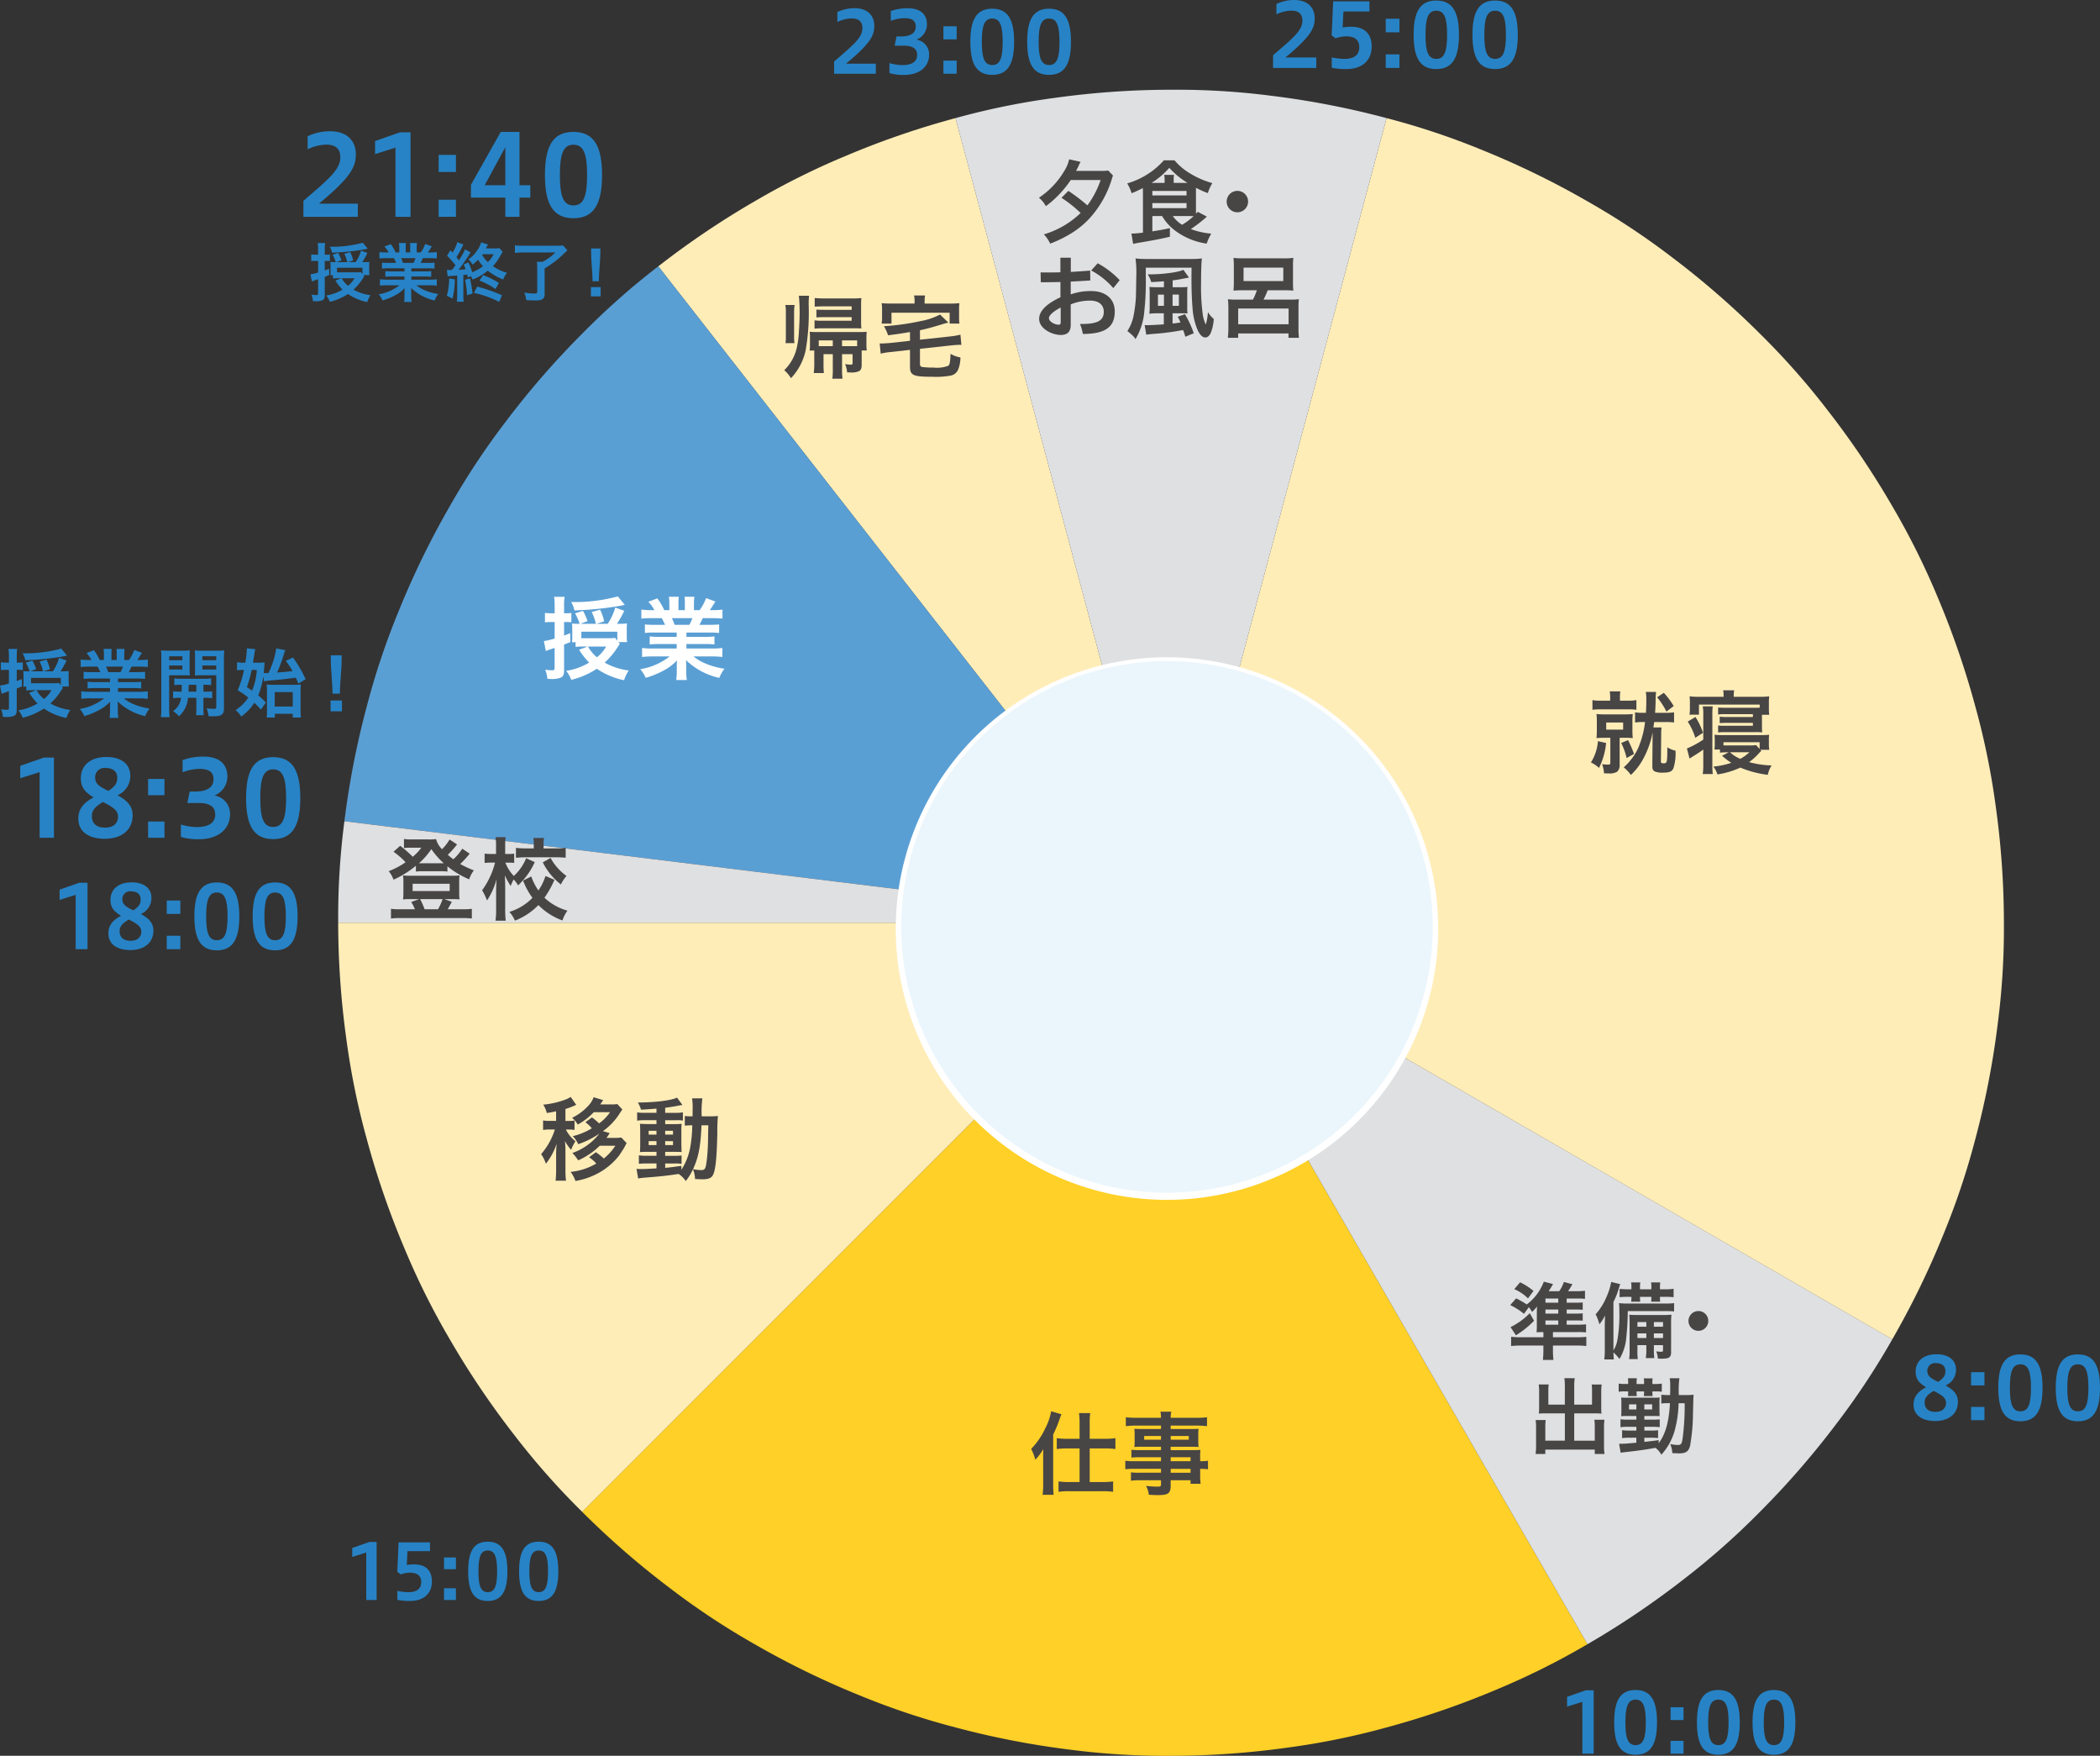
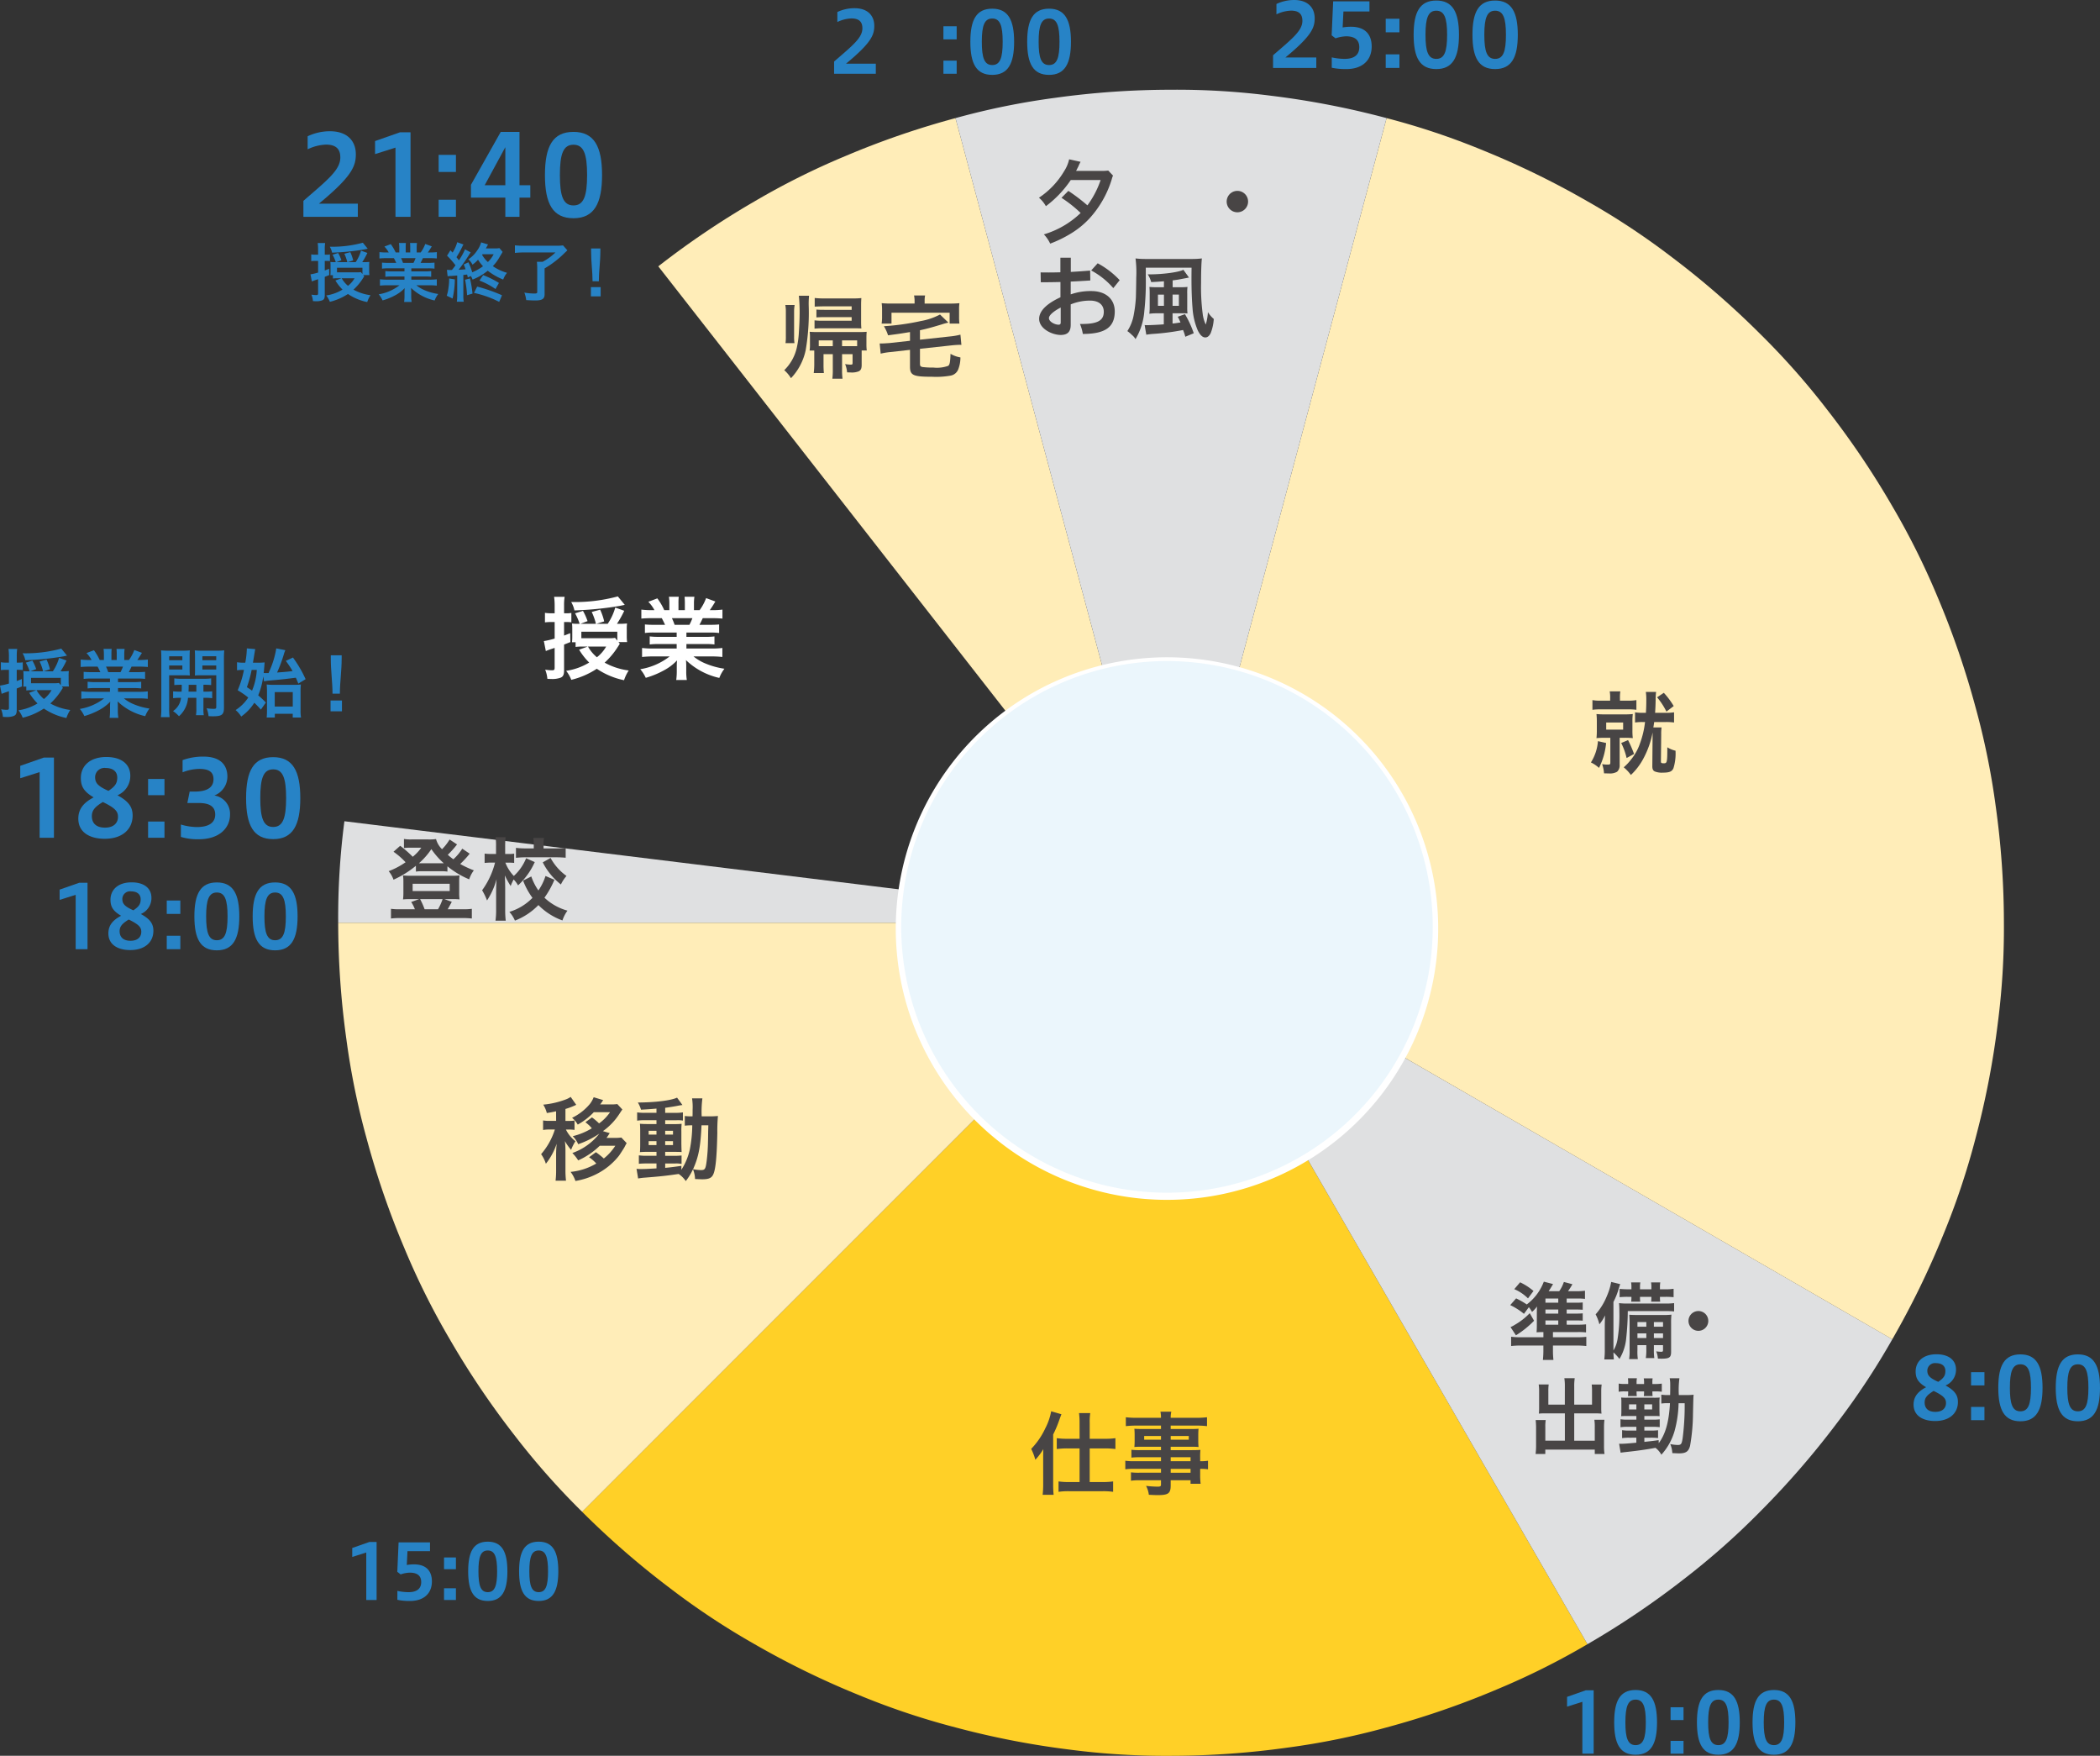
<svg xmlns="http://www.w3.org/2000/svg" id="グループ_170701" data-name="グループ 170701" width="384.514" height="321.416" viewBox="0 0 384.514 321.416">
  <rect x="0" y="0" width="384.514" height="321.416" fill="#333333" stroke="none" />
  <defs>
    <clipPath id="clip-path">
      <rect id="長方形_94635" data-name="長方形 94635" width="384.514" height="321.416" fill="none" />
    </clipPath>
  </defs>
  <g id="グループ_170700" data-name="グループ 170700" clip-path="url(#clip-path)">
    <path id="パス_1315071" data-name="パス 1315071" d="M259.824,12.434V10.115c3.537-3.063,5.369-4.489,5.369-6.306,0-1.33-.745-1.862-2.093-1.862a6.686,6.686,0,0,0-2.658.677V.729A7.592,7.592,0,0,1,263.682,0c2.482,0,3.763,1.376,3.763,3.356,0,1.733-.6,3.241-5.363,7.166h5.655v1.912Z" transform="translate(-26.722)" fill="#2783c6" />
    <path id="パス_1315072" data-name="パス 1315072" d="M271.8,10.532a11.179,11.179,0,0,0,2.348.275c1.912,0,2.692-.856,2.692-2.14,0-1.33-.827-1.992-2.416-1.992a6.422,6.422,0,0,0-1.932.371l-.712-.549.276-6.225h6.647V2.133h-4.767l-.144,2.921a8.781,8.781,0,0,1,1.522-.13c2.61,0,3.795,1.426,3.795,3.616,0,2.463-1.641,4.133-4.652,4.133a12.479,12.479,0,0,1-2.658-.246Z" transform="translate(-27.952 -0.028)" fill="#2783c6" />
    <path id="パス_1315073" data-name="パス 1315073" d="M285.325,6.309h-2.509V3.827h2.509Zm0,6.517h-2.509V10.344h2.509Z" transform="translate(-29.087 -0.394)" fill="#2783c6" />
    <path id="パス_1315074" data-name="パス 1315074" d="M288.511,6.382c0-4.2,1.154-6.274,4.149-6.274s4.152,2.124,4.152,6.274c0,4.132-1.153,6.274-4.152,6.274s-4.149-2.093-4.149-6.274m6.13,0c0-3.082-.5-4.411-1.981-4.411s-1.977,1.33-1.977,4.411c0,3.063.487,4.409,1.977,4.409s1.981-1.346,1.981-4.409" transform="translate(-29.672 -0.011)" fill="#2783c6" />
    <path id="パス_1315075" data-name="パス 1315075" d="M300.518,6.382c0-4.2,1.154-6.274,4.149-6.274s4.152,2.124,4.152,6.274c0,4.132-1.153,6.274-4.152,6.274s-4.149-2.093-4.149-6.274m6.13,0c0-3.082-.5-4.411-1.981-4.411S302.69,3.3,302.69,6.382c0,3.063.487,4.409,1.977,4.409s1.981-1.346,1.981-4.409" transform="translate(-30.907 -0.011)" fill="#2783c6" />
    <path id="パス_1315076" data-name="パス 1315076" d="M61.922,42.442V39.519c4.453-3.857,6.759-5.656,6.759-7.944,0-1.673-.939-2.348-2.636-2.348a8.377,8.377,0,0,0-3.346.859V27.7a9.488,9.488,0,0,1,4.082-.921c3.127,0,4.741,1.737,4.741,4.227,0,2.186-.756,4.085-6.762,9.031h7.127v2.409Z" transform="translate(-6.368 -2.754)" fill="#2783c6" />
    <path id="パス_1315077" data-name="パス 1315077" d="M80.288,42.466V29.8l-3.74,1.185V28.6L81.1,27h1.941V42.466Z" transform="translate(-7.873 -2.777)" fill="#2783c6" />
    <path id="パス_1315078" data-name="パス 1315078" d="M92.69,34.729H89.525V31.6H92.69Zm0,8.211H89.525V39.813H92.69Z" transform="translate(-9.207 -3.25)" fill="#2783c6" />
    <path id="パス_1315079" data-name="パス 1315079" d="M102.412,42.457V38.945H96.12V36.594l5.454-9.682h3.433v9.764h1.98v2.269h-1.98v3.512Zm0-5.781V29.709l-3.778,6.966Z" transform="translate(-9.886 -2.768)" fill="#2783c6" />
    <path id="パス_1315080" data-name="パス 1315080" d="M111.218,34.818c0-5.291,1.448-7.907,5.227-7.907s5.23,2.677,5.23,7.907c0,5.209-1.449,7.9-5.23,7.9s-5.227-2.634-5.227-7.9m7.72,0c0-3.883-.633-5.556-2.493-5.556-1.878,0-2.49,1.673-2.49,5.556,0,3.86.613,5.556,2.49,5.556,1.86,0,2.493-1.7,2.493-5.556" transform="translate(-11.438 -2.768)" fill="#2783c6" />
    <path id="パス_1315081" data-name="パス 1315081" d="M64.758,50.774a7.777,7.777,0,0,0-.072-1.185h1.365a6.822,6.822,0,0,0-.069,1.174v.958h.362a3,3,0,0,0,.58-.048v1.214a5.083,5.083,0,0,0-.606-.036h-.337v1.758c.232-.092.376-.138.795-.314l.02,1.155-.815.324v3.337c0,.615-.14.861-.549.991a3.183,3.183,0,0,1-1.1.138c-.1,0-.271-.011-.516-.023a4.023,4.023,0,0,0-.279-1.188,5.743,5.743,0,0,0,.874.082c.278,0,.35-.058.35-.339V56.205l-.524.176a2.672,2.672,0,0,0-.257.094,2.994,2.994,0,0,0-.361.141l-.255-1.3a10.161,10.161,0,0,0,1.4-.327V52.851h-.442a7,7,0,0,0-.817.043V51.66a4.172,4.172,0,0,0,.831.061h.429Zm8.451,4.895-.361.562a10.009,10.009,0,0,1-1.609,1.886,8.7,8.7,0,0,0,3.122,1.016,5.184,5.184,0,0,0-.606,1.257,9.772,9.772,0,0,1-3.53-1.479,10.478,10.478,0,0,1-3.311,1.434,4.478,4.478,0,0,0-.664-1.165,7.936,7.936,0,0,0,2.984-1.073,8.741,8.741,0,0,1-1.305-1.665l1.106-.409h-.687a5.717,5.717,0,0,0-.874.048v-.608h-.465a7.084,7.084,0,0,0,.033-.769v-.955a6.3,6.3,0,0,0-.033-.7,6.721,6.721,0,0,0,.91.036H68a7.281,7.281,0,0,0-.593-1.362l1.025-.319a7.484,7.484,0,0,1,.595,1.331l-.921.35h2.005a7.814,7.814,0,0,0-.546-1.538l1.093-.292a7.422,7.422,0,0,1,.527,1.515l-1,.314h1.456a7.286,7.286,0,0,0,.978-2.107l1.165.419a12.733,12.733,0,0,1-.943,1.688h.138a9.453,9.453,0,0,0,1.165-.046,5.89,5.89,0,0,0-.033.851v.825a5.584,5.584,0,0,0,.046.736H73.032Zm.641-5.046c-.164.033-.164.033-.606.13a44.081,44.081,0,0,1-5.922.593,3.452,3.452,0,0,0-.422-1.084h.307a21.179,21.179,0,0,0,5.745-.736Zm-.969,3.485H68.22v.841h3.648a3.613,3.613,0,0,0,.723-.047l.291.361Zm-3.8,1.923a4.985,4.985,0,0,0,1.152,1.387,4.726,4.726,0,0,0,1.2-1.387Z" transform="translate(-6.516 -5.094)" fill="#2783c6" />
    <path id="パス_1315082" data-name="パス 1315082" d="M79.093,54.219a8.407,8.407,0,0,0-1.2.059V53.17a10.329,10.329,0,0,0,1.2.048H80.5c-.176-.373-.3-.641-.432-.863H78.814c-.571,0-1.016.022-1.387.058V51.249a10.008,10.008,0,0,0,1.326.068h.376a4.992,4.992,0,0,0-.795-1.083L79.5,49.79a8.371,8.371,0,0,1,.9,1.527h.661V50.49A6.527,6.527,0,0,0,81,49.58h1.269a7.826,7.826,0,0,0-.036.864v.873h.83v-.873a8.6,8.6,0,0,0-.035-.864H84.3a6.049,6.049,0,0,0-.057.91v.827h.733a6.291,6.291,0,0,0,.838-1.56l1.2.441c-.282.465-.466.756-.723,1.119h.327a9.7,9.7,0,0,0,1.319-.068v1.165c-.363-.036-.818-.058-1.388-.058H85.385c-.22.467-.268.571-.429.863h1.351a10.447,10.447,0,0,0,1.2-.048v1.109a8.285,8.285,0,0,0-1.2-.059H83.265v.56H85.7a8.433,8.433,0,0,0,1.2-.059V55.77a8.277,8.277,0,0,0-1.2-.059H83.265v.582h3.251a10.512,10.512,0,0,0,1.41-.068V57.39a12.151,12.151,0,0,0-1.4-.072H84.184a5.987,5.987,0,0,0,1.586.935,10,10,0,0,0,2.421.662,4.719,4.719,0,0,0-.661,1.191A9.1,9.1,0,0,1,83.206,57.8a7.724,7.724,0,0,1,.036.824V59.2a6.655,6.655,0,0,0,.082,1.178H81.946a8.422,8.422,0,0,0,.069-1.188v-.563a7.6,7.6,0,0,1,.036-.789,6.625,6.625,0,0,1-1.676,1.283A11.233,11.233,0,0,1,78,60.093a4.874,4.874,0,0,0-.71-1.12A8.337,8.337,0,0,0,81.1,57.318H78.927a12.321,12.321,0,0,0-1.408.072V56.225a10.984,10.984,0,0,0,1.4.068h3.089v-.582H79.7a8.1,8.1,0,0,0-1.19.059V54.72a8.253,8.253,0,0,0,1.19.059h2.31v-.56Zm4.567-1a7.231,7.231,0,0,0,.383-.863H81.387a7.477,7.477,0,0,1,.35.863Z" transform="translate(-7.949 -5.099)" fill="#2783c6" />
    <path id="パス_1315083" data-name="パス 1315083" d="M92.656,56.231a15.852,15.852,0,0,1-.412,3.5l-1.068-.513a7.081,7.081,0,0,0,.314-1.423,10.292,10.292,0,0,0,.126-1.737Zm2.376-.35c-.057-.258-.082-.383-.128-.546a6.683,6.683,0,0,1-.687.079V59.1a7.037,7.037,0,0,0,.069,1.221h-1.26a8.982,8.982,0,0,0,.069-1.234V55.518c-.426.036-.92.071-1.068.084a4.909,4.909,0,0,0-.69.056l-.127-1.177c.281.013.386.025.582.025h.222l.118-.013c.266-.327.383-.475.649-.838a15.365,15.365,0,0,0-1.548-1.77l.619-.981.393.419a6.912,6.912,0,0,0,.851-1.9l1.145.419a1.718,1.718,0,0,0-.176.315,17.214,17.214,0,0,1-1.107,2.005c.222.266.279.362.445.572a10.99,10.99,0,0,0,1.116-2.008l1.037.559c-.092.131-.186.271-.4.618a29.824,29.824,0,0,1-1.806,2.565c.593-.033.851-.046,1.269-.094a6.52,6.52,0,0,0-.337-.874l.864-.4a13.186,13.186,0,0,1,.7,1.831,9.265,9.265,0,0,0,1.969-1.108,7.915,7.915,0,0,1-.909-1.191,6.628,6.628,0,0,1-1.015.9,2.935,2.935,0,0,0-.759-.979,5.553,5.553,0,0,0,1.609-1.609,4.628,4.628,0,0,0,.734-1.492l1.269.386c-.033.033-.161.279-.406.723H99.8a5.677,5.677,0,0,0,1.027-.058l.58.687c-.021.058-.184.327-.488.827a7.836,7.836,0,0,1-1.305,1.786,8.693,8.693,0,0,0,2.6,1.221,4.078,4.078,0,0,0-.7,1.234,11.436,11.436,0,0,1-2.833-1.617A10.283,10.283,0,0,1,95.9,56.264a2.456,2.456,0,0,0-.314-.649Zm.4.174a21.158,21.158,0,0,1,.465,2.774l-1,.294a19.51,19.51,0,0,0-.362-2.833Zm5.347,4.289a18.418,18.418,0,0,0-4.614-1.64l.582-1.157a29.89,29.89,0,0,1,4.545,1.586Zm-.675-2.353a13.869,13.869,0,0,0-2.938-1.55l.677-1a17.085,17.085,0,0,1,2.89,1.434Zm-2.378-6.364c-.036.048-.036.069-.069.118a5.221,5.221,0,0,0,1.05,1.305,5.426,5.426,0,0,0,1.06-1.423Z" transform="translate(-9.377 -5.083)" fill="#2783c6" />
    <path id="パス_1315084" data-name="パス 1315084" d="M106.69,51.366a13.153,13.153,0,0,0-1.6.082V50.061a14.1,14.1,0,0,0,1.586.072h5.954a9.264,9.264,0,0,0,1.269-.062l.795.9c-.222.222-.257.255-.467.444a17.554,17.554,0,0,1-3.7,2.866v4.732c0,.85-.432,1.141-1.727,1.141-.441,0-.592-.01-1.643-.068a5.745,5.745,0,0,0-.337-1.377,10.487,10.487,0,0,0,1.829.173c.409,0,.527-.056.527-.278V54.245a10.217,10.217,0,0,0-.062-1.165h1.038a10.061,10.061,0,0,0,2.355-1.714Z" transform="translate(-10.808 -5.149)" fill="#2783c6" />
    <path id="パス_1315085" data-name="パス 1315085" d="M122.383,59.462H120.6V57.774h1.784ZM120.9,56.7c0-1.819-.268-3.472-.268-5.585V50.7h1.7v.409c0,2.11-.281,3.776-.281,5.595Z" transform="translate(-12.403 -5.214)" fill="#2783c6" />
    <path id="パス_1315086" data-name="パス 1315086" d="M396.4,282.049c1.63.885,2.265,1.725,2.265,3.023,0,2.04-1.522,3.481-4.179,3.481-2.136,0-3.94-.9-3.94-3.008,0-1.548.918-2.452,2.294-3.18-1.566-.9-1.916-1.754-1.916-2.9,0-1.754,1.314-3.13,3.816-3.13,2.278,0,3.575,1.092,3.575,2.8a3.115,3.115,0,0,1-1.915,2.91m-2.184,1c-1.217.746-1.644,1.267-1.644,2.122,0,.87.473,1.709,1.961,1.709s1.948-.87,1.948-1.6c0-.758-.3-1.281-2.265-2.232m.839-1.661c1.03-.7,1.314-1.154,1.314-2,0-.884-.633-1.424-1.725-1.424a1.4,1.4,0,0,0-1.582,1.33c0,.853.318,1.343,1.993,2.089" transform="translate(-40.166 -28.421)" fill="#2783c6" />
    <path id="パス_1315087" data-name="パス 1315087" d="M404.728,282.41h-2.452v-2.423h2.452Zm0,6.361h-2.452v-2.423h2.452Z" transform="translate(-41.373 -28.796)" fill="#2783c6" />
    <path id="パス_1315088" data-name="パス 1315088" d="M407.836,282.479c0-4.1,1.125-6.124,4.05-6.124s4.053,2.073,4.053,6.124c0,4.034-1.123,6.124-4.053,6.124s-4.05-2.043-4.05-6.124m5.983,0c0-3.008-.489-4.306-1.933-4.306s-1.927,1.3-1.927,4.306c0,2.989.475,4.3,1.927,4.3s1.933-1.314,1.933-4.3" transform="translate(-41.945 -28.422)" fill="#2783c6" />
    <path id="パス_1315089" data-name="パス 1315089" d="M419.561,282.479c0-4.1,1.123-6.124,4.051-6.124s4.052,2.073,4.052,6.124c0,4.034-1.125,6.124-4.052,6.124s-4.051-2.043-4.051-6.124m5.981,0c0-3.008-.49-4.306-1.931-4.306s-1.931,1.3-1.931,4.306c0,2.989.476,4.3,1.931,4.3s1.931-1.314,1.931-4.3" transform="translate(-43.15 -28.422)" fill="#2783c6" />
    <path id="パス_1315090" data-name="パス 1315090" d="M7.681,169.259V157.237l-3.55,1.126v-2.271l4.323-1.513H10.3v14.679Z" transform="translate(-0.425 -15.898)" fill="#2783c6" />
    <path id="パス_1315091" data-name="パス 1315091" d="M23.156,161.472c2,1.085,2.772,2.113,2.772,3.7,0,2.5-1.86,4.266-5.117,4.266-2.619,0-4.828-1.106-4.828-3.684,0-1.9,1.125-3.007,2.811-3.9-1.921-1.106-2.347-2.154-2.347-3.551,0-2.15,1.609-3.839,4.673-3.839,2.794,0,4.382,1.339,4.382,3.432a3.82,3.82,0,0,1-2.345,3.57M20.479,162.7c-1.492.909-2.016,1.549-2.016,2.6,0,1.067.58,2.093,2.4,2.093s2.386-1.065,2.386-1.958c0-.931-.369-1.571-2.774-2.733m1.028-2.037c1.261-.854,1.61-1.417,1.61-2.445,0-1.084-.776-1.746-2.115-1.746a1.71,1.71,0,0,0-1.938,1.629c0,1.048.386,1.65,2.442,2.561" transform="translate(-1.644 -15.887)" fill="#2783c6" />
    <path id="パス_1315092" data-name="パス 1315092" d="M33.225,161.914h-3v-2.969h3Zm0,7.794h-3v-2.969h3Z" transform="translate(-3.108 -16.347)" fill="#2783c6" />
    <path id="パス_1315093" data-name="パス 1315093" d="M36.92,166.816a10.531,10.531,0,0,0,2.908.463c2.442,0,3.376-.967,3.376-2.287,0-1.4-.953-2.115-2.988-2.115H38.1l.427-2.093h.912c2.483,0,3.45-.89,3.45-2.27,0-1.491-1.084-1.88-2.636-1.88a8.68,8.68,0,0,0-3.024.621v-2.229a10.892,10.892,0,0,1,3.82-.643c3.082,0,4.382,1.514,4.382,3.686a3.709,3.709,0,0,1-2.386,3.432,3.381,3.381,0,0,1,2.872,3.471c0,2.5-1.976,4.537-5.7,4.537a10.438,10.438,0,0,1-3.3-.427Z" transform="translate(-3.797 -15.878)" fill="#2783c6" />
    <path id="パス_1315094" data-name="パス 1315094" d="M50.226,162c0-5.022,1.375-7.506,4.962-7.506s4.964,2.542,4.964,7.506c0,4.945-1.375,7.5-4.964,7.5s-4.962-2.5-4.962-7.5m7.329,0c0-3.686-.6-5.274-2.367-5.274-1.783,0-2.365,1.588-2.365,5.274,0,3.665.582,5.274,2.365,5.274,1.766,0,2.367-1.609,2.367-5.274" transform="translate(-5.166 -15.889)" fill="#2783c6" />
    <path id="パス_1315095" data-name="パス 1315095" d="M1.635,133.8a9.135,9.135,0,0,0-.083-1.386h1.6a8.05,8.05,0,0,0-.08,1.372v1.123H3.49a3.582,3.582,0,0,0,.679-.057v1.419a6.124,6.124,0,0,0-.709-.042H3.066v2.056c.272-.108.439-.161.929-.368l.024,1.351-.953.38v3.9c0,.72-.165,1.007-.643,1.159a3.741,3.741,0,0,1-1.291.161c-.122,0-.316-.013-.6-.027a4.709,4.709,0,0,0-.326-1.39,6.811,6.811,0,0,0,1.022.1c.326,0,.409-.069.409-.4v-3l-.613.205c-.122.039-.122.039-.3.111a3.263,3.263,0,0,0-.422.164L0,139.121a12.018,12.018,0,0,0,1.635-.382v-2.508H1.118a8.238,8.238,0,0,0-.956.051v-1.444a4.876,4.876,0,0,0,.971.072h.5Zm9.885,5.726c-.153.236-.153.236-.422.658a11.706,11.706,0,0,1-1.882,2.205,10.153,10.153,0,0,0,3.651,1.189,6.066,6.066,0,0,0-.708,1.47,11.421,11.421,0,0,1-4.13-1.73A12.244,12.244,0,0,1,4.157,145a5.255,5.255,0,0,0-.777-1.363,9.278,9.278,0,0,0,3.491-1.254,10.261,10.261,0,0,1-1.528-1.949l1.295-.478h-.8a6.773,6.773,0,0,0-1.022.057V139.3H4.267a8.266,8.266,0,0,0,.039-.9v-1.121a7.287,7.287,0,0,0-.039-.816,8.07,8.07,0,0,0,1.064.041h.092a8.507,8.507,0,0,0-.693-1.592l1.2-.373a8.732,8.732,0,0,1,.7,1.557l-1.078.409H7.892a9.142,9.142,0,0,0-.64-1.8l1.278-.34a8.585,8.585,0,0,1,.615,1.772l-1.171.367h1.7a8.5,8.5,0,0,0,1.145-2.464l1.363.49a14.864,14.864,0,0,1-1.1,1.975h.161a11.03,11.03,0,0,0,1.363-.054,6.8,6.8,0,0,0-.039,1v.964a6.577,6.577,0,0,0,.054.861H11.313Zm.75-5.9c-.191.039-.191.039-.708.153a51.54,51.54,0,0,1-6.927.693,4.063,4.063,0,0,0-.493-1.267H4.5a24.806,24.806,0,0,0,6.721-.86ZM11.137,137.7H5.683v.983H9.951a4.253,4.253,0,0,0,.845-.054l.341.421Zm-4.444,2.25a5.834,5.834,0,0,0,1.348,1.623,5.54,5.54,0,0,0,1.4-1.623Z" transform="translate(0 -13.611)" fill="#2783c6" />
    <path id="パス_1315096" data-name="パス 1315096" d="M18.4,137.832a9.883,9.883,0,0,0-1.408.068v-1.3a12.264,12.264,0,0,0,1.408.057h1.649c-.206-.436-.355-.75-.505-1.01h-1.47c-.669,0-1.19.027-1.623.069v-1.363a11.623,11.623,0,0,0,1.551.081h.439a5.789,5.789,0,0,0-.929-1.267l1.363-.52a9.771,9.771,0,0,1,1.052,1.787H20.7v-.968a7.432,7.432,0,0,0-.065-1.064h1.485a9.281,9.281,0,0,0-.041,1.01v1.022h.971v-1.022a9.84,9.84,0,0,0-.041-1.01h1.485a7.058,7.058,0,0,0-.065,1.064v.968h.858a7.4,7.4,0,0,0,.98-1.826l1.4.517c-.329.544-.545.885-.846,1.309h.382a11.263,11.263,0,0,0,1.542-.081v1.363c-.424-.042-.956-.069-1.623-.069H25.761c-.257.547-.313.669-.5,1.01H26.84a12.409,12.409,0,0,0,1.4-.057v1.3a9.74,9.74,0,0,0-1.4-.068H23.281v.654h2.85a10,10,0,0,0,1.4-.069v1.228a9.751,9.751,0,0,0-1.4-.068h-2.85v.681h3.8a12.208,12.208,0,0,0,1.649-.081v1.363a14.265,14.265,0,0,0-1.637-.083h-2.74a7.035,7.035,0,0,0,1.855,1.094,11.764,11.764,0,0,0,2.833.774,5.508,5.508,0,0,0-.774,1.392,10.639,10.639,0,0,1-5.059-2.7,9.012,9.012,0,0,1,.042.965v.669a7.78,7.78,0,0,0,.1,1.377h-1.61a9.857,9.857,0,0,0,.081-1.389v-.658a8.827,8.827,0,0,1,.042-.923,7.775,7.775,0,0,1-1.96,1.5A13.142,13.142,0,0,1,17.12,144.7a5.578,5.578,0,0,0-.831-1.306,9.8,9.8,0,0,0,4.455-1.939H18.207a14.462,14.462,0,0,0-1.646.083v-1.363a12.757,12.757,0,0,0,1.637.081h3.613v-.681h-2.7a9.534,9.534,0,0,0-1.392.068v-1.228a9.777,9.777,0,0,0,1.392.069h2.7v-.654Zm5.343-1.172a8.658,8.658,0,0,0,.449-1.01H21.085a8.768,8.768,0,0,1,.409,1.01Z" transform="translate(-1.675 -13.617)" fill="#2783c6" />
    <path id="パス_1315097" data-name="パス 1315097" d="M34.353,143.261a12.114,12.114,0,0,0,.081,1.662h-1.6a11.734,11.734,0,0,0,.081-1.688v-9c0-.709-.012-1.091-.05-1.531a11.967,11.967,0,0,0,1.4.057h2.482a11.136,11.136,0,0,0,1.39-.057c-.027.4-.039.792-.039,1.27v2.1c0,.615.012.873.039,1.228-.355-.027-.777-.039-1.255-.039H34.353Zm0-8.752h2.414v-.723H34.353Zm0,1.7h2.414v-.735H34.353Zm2.277,4.052c.027-.478.027-.628.027-1.255a12.672,12.672,0,0,0-1.365.05v-1.225a8.88,8.88,0,0,0,1.377.068h3.954a9.389,9.389,0,0,0,1.419-.068v1.225a13.159,13.159,0,0,0-1.419-.05v1.255h.206a11.792,11.792,0,0,0,1.4-.057v1.255a9.878,9.878,0,0,0-1.4-.068h-.206v2.017a5.9,5.9,0,0,0,.068,1.159H39.26a6.142,6.142,0,0,0,.069-1.171v-2.005H37.8a4.9,4.9,0,0,1-1.65,3.367,6.368,6.368,0,0,0-1.091-.941,3.3,3.3,0,0,0,1.459-2.426,9.546,9.546,0,0,0-1.444.068v-1.255a11.866,11.866,0,0,0,1.417.057Zm1.294-1.255c0,.612,0,.612-.027,1.255h1.432v-1.255Zm6.46,4.24c0,1.213-.409,1.524-1.933,1.524-.245,0-.436,0-.887-.024A4.9,4.9,0,0,0,41.2,143.3a9.157,9.157,0,0,0,1.255.11c.436,0,.52-.054.52-.355v-5.791H40.3c-.478,0-.914.012-1.241.039.027-.395.027-.613.027-1.228v-2.1c0-.52-.014-.873-.041-1.27a11.477,11.477,0,0,0,1.392.057h2.6a11.823,11.823,0,0,0,1.4-.057c-.041.505-.057.833-.057,1.515Zm-3.95-8.74h2.537v-.723H40.434Zm0,1.7h2.537v-.735H40.434Z" transform="translate(-3.377 -13.648)" fill="#2783c6" />
    <path id="パス_1315098" data-name="パス 1315098" d="M53.148,137.425a13.762,13.762,0,0,1-.923,3.476,14.815,14.815,0,0,1,1.4,1.312l-.914,1.294a16.912,16.912,0,0,0-1.2-1.255,8.9,8.9,0,0,1-2.4,2.522,4.93,4.93,0,0,0-1.025-1.183,7.908,7.908,0,0,0,2.316-2.291,15.9,15.9,0,0,0-1.933-1.336,18.075,18.075,0,0,0,1.145-3.723h-.3a7.146,7.146,0,0,0-.968.068v-1.473a6.532,6.532,0,0,0,1.1.081h.412a16.386,16.386,0,0,0,.284-2.453V132.3l1.541.137c-.041.164-.08.409-.152.845-.081.5-.1.628-.269,1.635h.9a10.307,10.307,0,0,0,1.24-.05c-.023.23-.023.23-.05.624-.045.532-.057.777-.126,1.309a3.812,3.812,0,0,0,.4.014h.505c.081-.218.081-.218.245-.586a16.347,16.347,0,0,0,1.156-3.929l1.664.328a4.873,4.873,0,0,0-.287.789,25.888,25.888,0,0,1-1.228,3.3c1.623-.123,1.638-.123,2.836-.26a16.92,16.92,0,0,0-1.24-1.868l1.312-.613a21.945,21.945,0,0,1,2.316,3.965l-1.336.807c-.219-.547-.26-.643-.451-1.079-1.895.245-2.809.341-4.662.505a7.274,7.274,0,0,0-1.16.164Zm-2.124-1.186a22.116,22.116,0,0,1-.872,3.162c.546.355.723.478.941.642a11.4,11.4,0,0,0,.873-3.8Zm4.241,8.713H53.776a11.473,11.473,0,0,0,.057-1.228v-3.532c0-.517-.027-.941-.057-1.282a8.912,8.912,0,0,0,1.159.057h3.831a8.9,8.9,0,0,0,1.27-.057,11.488,11.488,0,0,0-.054,1.378v3.3a7.252,7.252,0,0,0,.081,1.363H58.548v-.685H55.265Zm-.013-2.005h3.3V140.3h-3.3Z" transform="translate(-4.946 -13.606)" fill="#2783c6" />
    <path id="パス_1315099" data-name="パス 1315099" d="M69.552,143.966H67.466V141.99h2.086Zm-1.73-3.231c0-2.127-.314-4.061-.314-6.532v-.49H69.5v.478c0,2.468-.328,4.417-.328,6.544Z" transform="translate(-6.939 -13.752)" fill="#2783c6" />
    <path id="パス_1315100" data-name="パス 1315100" d="M188.77,24.1a154.5,154.5,0,0,0-20.116,6.927,135.74,135.74,0,0,0-16.662,8.307,154.786,154.786,0,0,0-17.64,11.9L228.237,171.4Z" transform="translate(-13.818 -2.479)" fill="#ffedb8" />
    <path id="パス_1315101" data-name="パス 1315101" d="M226.64,188.285,118.808,296.117a154.687,154.687,0,0,0,16.059,13.957,135.518,135.518,0,0,0,15.526,10.277,154.6,154.6,0,0,0,19.122,9.326,135.344,135.344,0,0,0,17.657,5.908,154.632,154.632,0,0,0,20.884,4.061,135.629,135.629,0,0,0,18.584,1.136,154.705,154.705,0,0,0,21.225-1.486,134.984,134.984,0,0,0,18.243-3.711,154.6,154.6,0,0,0,20.117-6.927,135.269,135.269,0,0,0,16.665-8.307Z" transform="translate(-12.219 -19.364)" fill="#ffd027" />
    <path id="パス_1315102" data-name="パス 1315102" d="M239,188.285,315.25,320.35a155.274,155.274,0,0,0,17.636-11.9,135.98,135.98,0,0,0,13.946-12.338,154.9,154.9,0,0,0,13.957-16.059,135.723,135.723,0,0,0,10.277-15.523Z" transform="translate(-24.58 -19.364)" fill="#dfe0e1" />
-     <path id="パス_1315103" data-name="パス 1315103" d="M127.764,54.341A135.269,135.269,0,0,0,113.819,66.68,154.937,154.937,0,0,0,99.861,82.735,135.441,135.441,0,0,0,89.584,98.261a154.656,154.656,0,0,0-9.326,19.121,135.537,135.537,0,0,0-5.908,17.658,155.049,155.049,0,0,0-4.061,20.884L221.65,174.51Z" transform="translate(-7.229 -5.589)" fill="#5a9fd4" />
    <path id="パス_1315104" data-name="パス 1315104" d="M221.519,186.155H69.024a135.631,135.631,0,0,1,1.136-18.584Z" transform="translate(-7.099 -17.234)" fill="#dfe0e1" />
    <path id="パス_1315105" data-name="パス 1315105" d="M69.024,188.285a154.777,154.777,0,0,0,1.485,21.222,135.076,135.076,0,0,0,3.712,18.245,154.468,154.468,0,0,0,6.927,20.117,135.268,135.268,0,0,0,8.307,16.665,155.075,155.075,0,0,0,11.9,17.636,135.687,135.687,0,0,0,12.338,13.946L221.519,188.285Z" transform="translate(-7.099 -19.364)" fill="#ffedb8" />
    <path id="パス_1315106" data-name="パス 1315106" d="M390.013,150.176a135.58,135.58,0,0,0-3.712-18.245,155.187,155.187,0,0,0-6.926-20.117,135.937,135.937,0,0,0-8.308-16.662,154.857,154.857,0,0,0-11.9-17.639A135.484,135.484,0,0,0,346.834,63.57a154.5,154.5,0,0,0-16.058-13.958,135.553,135.553,0,0,0-15.527-10.28,155.425,155.425,0,0,0-19.121-9.326A135.793,135.793,0,0,0,278.47,24.1L239,171.4l132.065,76.249a155.419,155.419,0,0,0,9.326-19.121,135.988,135.988,0,0,0,5.908-17.658,155.048,155.048,0,0,0,4.058-20.884A135.5,135.5,0,0,0,391.5,171.4a154.666,154.666,0,0,0-1.485-21.222" transform="translate(-24.581 -2.478)" fill="#ffedb8" />
    <path id="パス_1315107" data-name="パス 1315107" d="M253.061,19.445a135.63,135.63,0,0,0-18.584-1.136,155.239,155.239,0,0,0-21.225,1.482,135.669,135.669,0,0,0-18.245,3.714l39.47,147.3,39.468-147.3a154.631,154.631,0,0,0-20.884-4.061" transform="translate(-20.056 -1.883)" fill="#dfe0e1" />
    <path id="パス_1315109" data-name="パス 1315109" d="M322.626,356.5v-9.495l-2.8.886V346.1l3.416-1.2h1.455V356.5Z" transform="translate(-32.893 -35.472)" fill="#2783c6" />
    <path id="パス_1315110" data-name="パス 1315110" d="M329.443,350.764c0-3.969,1.087-5.928,3.921-5.928s3.922,2.008,3.922,5.928c0,3.9-1.089,5.928-3.922,5.928s-3.921-1.978-3.921-5.928m5.789,0c0-2.912-.475-4.168-1.869-4.168s-1.869,1.256-1.869,4.168c0,2.893.46,4.165,1.869,4.165s1.869-1.272,1.869-4.165" transform="translate(-33.882 -35.465)" fill="#2783c6" />
    <path id="パス_1315111" data-name="パス 1315111" d="M343.322,350.7h-2.373v-2.345h2.373Zm0,6.156h-2.373v-2.345h2.373Z" transform="translate(-35.065 -35.827)" fill="#2783c6" />
    <path id="パス_1315112" data-name="パス 1315112" d="M346.332,350.764c0-3.969,1.089-5.928,3.92-5.928s3.923,2.008,3.923,5.928c0,3.9-1.087,5.928-3.923,5.928s-3.92-1.978-3.92-5.928m5.791,0c0-2.912-.475-4.168-1.871-4.168s-1.866,1.256-1.866,4.168c0,2.893.46,4.165,1.866,4.165s1.871-1.272,1.871-4.165" transform="translate(-35.619 -35.465)" fill="#2783c6" />
    <path id="パス_1315113" data-name="パス 1315113" d="M357.68,350.764c0-3.969,1.087-5.928,3.921-5.928s3.922,2.008,3.922,5.928c0,3.9-1.089,5.928-3.922,5.928s-3.921-1.978-3.921-5.928m5.789,0c0-2.912-.475-4.168-1.869-4.168s-1.869,1.256-1.869,4.168c0,2.893.46,4.165,1.869,4.165s1.869-1.272,1.869-4.165" transform="translate(-36.786 -35.465)" fill="#2783c6" />
    <path id="パス_1315114" data-name="パス 1315114" d="M170.234,13.674V11.435c3.413-2.957,5.18-4.335,5.18-6.088,0-1.284-.718-1.8-2.019-1.8a6.455,6.455,0,0,0-2.566.654V2.373a7.3,7.3,0,0,1,3.128-.7c2.4,0,3.633,1.329,3.633,3.238,0,1.676-.579,3.132-5.181,6.921h5.463v1.846Z" transform="translate(-17.508 -0.172)" fill="#2783c6" />
-     <path id="パス_1315115" data-name="パス 1315115" d="M181.525,11.718a8.446,8.446,0,0,0,2.347.376c1.974,0,2.726-.782,2.726-1.846,0-1.127-.769-1.706-2.412-1.706H182.48l.345-1.692h.735c2,0,2.787-.719,2.787-1.829,0-1.206-.877-1.52-2.129-1.52a7,7,0,0,0-2.442.5V2.2a8.848,8.848,0,0,1,3.084-.515c2.49,0,3.537,1.217,3.537,2.973a2.992,2.992,0,0,1-1.924,2.77,2.726,2.726,0,0,1,2.316,2.8c0,2.02-1.6,3.663-4.6,3.663a8.473,8.473,0,0,1-2.661-.345Z" transform="translate(-18.669 -0.174)" fill="#2783c6" />
    <path id="パス_1315116" data-name="パス 1315116" d="M194.97,7.761h-2.425v-2.4h2.425Zm0,6.292h-2.425v-2.4h2.425Z" transform="translate(-19.803 -0.552)" fill="#2783c6" />
    <path id="パス_1315117" data-name="パス 1315117" d="M198.042,7.831c0-4.056,1.113-6.058,4.007-6.058s4.008,2.051,4.008,6.058c0,3.99-1.111,6.058-4.008,6.058s-4.007-2.02-4.007-6.058m5.919,0c0-2.976-.484-4.259-1.912-4.259s-1.908,1.283-1.908,4.259c0,2.957.471,4.257,1.908,4.257s1.912-1.3,1.912-4.257" transform="translate(-20.368 -0.182)" fill="#2783c6" />
    <path id="パス_1315118" data-name="パス 1315118" d="M209.641,7.831c0-4.056,1.111-6.058,4.006-6.058s4.008,2.051,4.008,6.058c0,3.99-1.112,6.058-4.008,6.058s-4.006-2.02-4.006-6.058m5.916,0c0-2.976-.484-4.259-1.91-4.259s-1.91,1.283-1.91,4.259c0,2.957.471,4.257,1.91,4.257s1.91-1.3,1.91-4.257" transform="translate(-21.561 -0.182)" fill="#2783c6" />
    <path id="パス_1315119" data-name="パス 1315119" d="M15.108,192.285v-9.956l-2.939.929v-1.878l3.581-1.253h1.526v12.157Z" transform="translate(-1.252 -18.525)" fill="#2783c6" />
    <path id="パス_1315120" data-name="パス 1315120" d="M28.062,185.835c1.653.9,2.3,1.751,2.3,3.068,0,2.072-1.544,3.534-4.241,3.534-2.168,0-4-.917-4-3.054,0-1.571.931-2.488,2.328-3.228-1.588-.914-1.945-1.78-1.945-2.939,0-1.78,1.334-3.177,3.873-3.177,2.311,0,3.628,1.108,3.628,2.842a3.161,3.161,0,0,1-1.942,2.953m-2.217,1.012c-1.234.756-1.669,1.285-1.669,2.153s.481,1.734,1.992,1.734,1.976-.883,1.976-1.623c0-.768-.306-1.3-2.3-2.264m.851-1.686c1.045-.706,1.334-1.172,1.334-2.025,0-.9-.643-1.445-1.751-1.445a1.416,1.416,0,0,0-1.605,1.35c0,.866.322,1.364,2.022,2.12" transform="translate(-2.275 -18.516)" fill="#2783c6" />
    <path id="パス_1315121" data-name="パス 1315121" d="M36.52,186.2H34.032v-2.459H36.52Zm0,6.456H34.032V190.2H36.52Z" transform="translate(-3.5 -18.897)" fill="#2783c6" />
    <path id="パス_1315122" data-name="パス 1315122" d="M39.673,186.271c0-4.162,1.142-6.215,4.111-6.215s4.113,2.1,4.113,6.215c0,4.094-1.14,6.215-4.113,6.215s-4.111-2.073-4.111-6.215m6.073,0c0-3.053-.5-4.37-1.962-4.37s-1.957,1.317-1.957,4.37c0,3.034.483,4.367,1.957,4.367s1.962-1.333,1.962-4.367" transform="translate(-4.08 -18.518)" fill="#2783c6" />
    <path id="パス_1315123" data-name="パス 1315123" d="M51.568,186.271c0-4.162,1.142-6.215,4.111-6.215s4.113,2.1,4.113,6.215c0,4.094-1.14,6.215-4.113,6.215s-4.111-2.073-4.111-6.215m6.073,0c0-3.053-.5-4.37-1.962-4.37s-1.957,1.317-1.957,4.37c0,3.034.483,4.367,1.957,4.367s1.962-1.333,1.962-4.367" transform="translate(-5.304 -18.518)" fill="#2783c6" />
    <path id="パス_1315124" data-name="パス 1315124" d="M74.457,325.254v-8.693l-2.567.811v-1.639l3.128-1.095H76.35v10.616Z" transform="translate(-7.394 -32.359)" fill="#2783c6" />
    <path id="パス_1315125" data-name="パス 1315125" d="M81.1,323.593a9.671,9.671,0,0,0,2.033.237c1.654,0,2.33-.741,2.33-1.851,0-1.149-.716-1.723-2.093-1.723a5.518,5.518,0,0,0-1.669.322l-.616-.476.238-5.386h5.752v1.611H82.949l-.127,2.526a7.722,7.722,0,0,1,1.32-.112c2.257,0,3.28,1.233,3.28,3.128,0,2.13-1.417,3.574-4.024,3.574a10.791,10.791,0,0,1-2.3-.212Z" transform="translate(-8.339 -32.367)" fill="#2783c6" />
    <path id="パス_1315126" data-name="パス 1315126" d="M92.8,319.942H90.625v-2.148H92.8Zm0,5.638H90.625v-2.148H92.8Z" transform="translate(-9.32 -32.684)" fill="#2783c6" />
    <path id="パス_1315127" data-name="パス 1315127" d="M95.55,320c0-3.634,1-5.428,3.59-5.428s3.593,1.838,3.593,5.428c0,3.574-1,5.428-3.593,5.428s-3.59-1.81-3.59-5.428m5.3,0c0-2.666-.434-3.816-1.714-3.816S97.43,317.336,97.43,320c0,2.649.423,3.814,1.709,3.814s1.714-1.165,1.714-3.814" transform="translate(-9.827 -32.353)" fill="#2783c6" />
    <path id="パス_1315128" data-name="パス 1315128" d="M105.943,320c0-3.634.995-5.428,3.59-5.428s3.591,1.838,3.591,5.428c0,3.574-1,5.428-3.591,5.428s-3.59-1.81-3.59-5.428m5.3,0c0-2.666-.434-3.816-1.711-3.816s-1.712,1.15-1.712,3.816c0,2.649.422,3.814,1.712,3.814s1.711-1.165,1.711-3.814" transform="translate(-10.896 -32.353)" fill="#2783c6" />
    <path id="パス_1315138" data-name="パス 1315138" d="M320.66,269.392a12.936,12.936,0,0,0,1.446-.063v1.476a13.062,13.062,0,0,0-1.536-.06h-4.523v.945h4.386a13.327,13.327,0,0,0,1.722-.074V273.3a15.941,15.941,0,0,0-1.874-.089h-4.234v.851a15.677,15.677,0,0,0,.089,1.781h-1.93a15.885,15.885,0,0,0,.09-1.767v-.866h-4.035a15.682,15.682,0,0,0-1.873.089V271.6a11.781,11.781,0,0,0,1.644.092H314.3v-.945c-.5,0-.87.015-1.25.045.031-.472.048-.746.048-1.446v-2.011c0-.455.014-.941.03-1.279a5.262,5.262,0,0,1-.914,1,5.311,5.311,0,0,0-.577-.867l-.9,1.219a11.922,11.922,0,0,0-2.513-1.6l1.079-1.231a15.155,15.155,0,0,1,1.951,1.112,9.321,9.321,0,0,0,3.122-4.172l1.688.44c-.063.108-.119.215-.152.259-.259.442-.259.442-.654,1.052h1.936a6.351,6.351,0,0,0,.851-1.695l1.566.413c-.075.123-.135.23-.164.292-.291.487-.338.545-.64.99h1.566a11.888,11.888,0,0,0,1.539-.092v1.494a10.775,10.775,0,0,0-1.323-.063H318.56v.762h1.583a11.441,11.441,0,0,0,1.354-.048v1.342c-.379-.03-.667-.045-1.354-.045H318.56v.746h1.583c.729,0,.974-.018,1.354-.048v1.339c-.406-.027-.7-.041-1.354-.041H318.56v.777Zm-8.071-.72a17.325,17.325,0,0,1-3.32,2.668l-.989-1.509a4.7,4.7,0,0,0,.759-.4,12.021,12.021,0,0,0,2.758-2.145Zm-2.558-7.035a10.835,10.835,0,0,1,2.453,1.584l-1.007,1.357a7.99,7.99,0,0,0-2.513-1.691Zm6.989,2.97h-2.346v.762h2.346Zm-2.345,2.758h2.346v-.747h-2.346Zm0,2.027h2.346v-.777h-2.346Z" transform="translate(-31.699 -26.896)" fill="#484545" />
    <path id="パス_1315139" data-name="パス 1315139" d="M331.541,266.915a47.074,47.074,0,0,1-.29,4.993,8.8,8.8,0,0,1-1.234,3.763,8.009,8.009,0,0,0-1.1-1.2c.015.562.032.791.074,1.291h-1.748a13.463,13.463,0,0,0,.089-1.811V269.7c0-.577.019-1.1.045-2a7.826,7.826,0,0,1-1.034,1.632,8.211,8.211,0,0,0-.687-1.826,11.608,11.608,0,0,0,2.086-3.413,11.062,11.062,0,0,0,.762-2.517l1.646.4c-.074.228-.152.473-.259.795a12.668,12.668,0,0,1-.974,2.465v8.881a5.691,5.691,0,0,0,.747-2.044A27.319,27.319,0,0,0,330,266.99c0-.577-.015-1.051-.06-1.539a11.194,11.194,0,0,0,1.6.077h6.822a11.142,11.142,0,0,0,1.662-.077v1.523a13.772,13.772,0,0,0-1.479-.059Zm.669-4.342a4.354,4.354,0,0,0-.063-.912h1.694a4.665,4.665,0,0,0-.062.912v.353h2.085v-.353a4.608,4.608,0,0,0-.059-.912h1.688a5.273,5.273,0,0,0-.06.912v.353h.959a9.418,9.418,0,0,0,1.54-.1v1.541a13.091,13.091,0,0,0-1.54-.063h-.959v.153a4.634,4.634,0,0,0,.045.729h-1.659a5.391,5.391,0,0,0,.045-.744v-.138h-2.085v.138a4.125,4.125,0,0,0,.048.744h-1.661a5.642,5.642,0,0,0,.045-.729v-.153h-.64a12.007,12.007,0,0,0-1.523.063v-1.523a14.7,14.7,0,0,0,1.523.077h.64Zm1.1,10.569v.914a9.273,9.273,0,0,0,.075,1.644h-1.6a9.184,9.184,0,0,0,.092-1.644v-4.811c0-.825-.018-1.145-.06-1.662.454.03.763.045,1.614.045h4.628a11.856,11.856,0,0,0,1.479-.063,12.936,12.936,0,0,0-.063,1.631v5.191c0,1.007-.319,1.237-1.751,1.237-.122,0-.122,0-.669-.015a4.238,4.238,0,0,0-.305-1.327,6.883,6.883,0,0,0,.914.078c.275,0,.332-.063.332-.35v-.869h-1.673v.7a10.36,10.36,0,0,0,.078,1.673h-1.557a9.506,9.506,0,0,0,.093-1.673v-.7Zm1.629-4.219h-1.628v.851h1.628Zm0,2.073h-1.628v.851h1.628Zm3.059-2.073h-1.676v.851h1.676Zm0,2.073h-1.676v.851h1.676Z" transform="translate(-33.493 -26.903)" fill="#484545" />
    <path id="パス_1315140" data-name="パス 1315140" d="M348.232,269.321a1.812,1.812,0,1,1-1.81-1.81,1.805,1.805,0,0,1,1.81,1.81" transform="translate(-35.442 -27.513)" fill="#484545" />
    <path id="パス_1315141" data-name="パス 1315141" d="M318.759,282.718a9.329,9.329,0,0,0-.092-1.509h1.9a10.068,10.068,0,0,0-.092,1.509v3.335h3.26v-2.483a9.286,9.286,0,0,0-.06-1.2H325.5a8.992,8.992,0,0,0-.077,1.324v3.033a8.49,8.49,0,0,0,.048.973c-.335-.032-.7-.048-1.064-.048h-3.932v5h3.762V290.12a8.206,8.206,0,0,0-.074-1.294h1.844a11.739,11.739,0,0,0-.077,1.446v3.29a9.416,9.416,0,0,0,.092,1.524h-1.784v-.795H315.18v.795H313.4a11.4,11.4,0,0,0,.09-1.524v-3.23a12.884,12.884,0,0,0-.075-1.461h1.841a7.636,7.636,0,0,0-.074,1.309v2.468h3.58v-5H315.1c-.409,0-.729.015-1.1.048a9.613,9.613,0,0,0,.048-.973v-3.019a8.2,8.2,0,0,0-.078-1.339H315.8a8.6,8.6,0,0,0-.063,1.217v2.468h3.018Z" transform="translate(-32.232 -28.921)" fill="#484545" />
    <path id="パス_1315142" data-name="パス 1315142" d="M332.1,282.111a6.942,6.942,0,0,0-.042-.882H333.7a3.874,3.874,0,0,0-.063.867v.182h1.372v-.167a4.088,4.088,0,0,0-.06-.867h1.628a4.172,4.172,0,0,0-.045.837v.2h.455a9.383,9.383,0,0,0,1.267-.074v1.491a7.928,7.928,0,0,0-1.267-.063h-.455v.123a4.483,4.483,0,0,0,.045.732h-1.617a3.806,3.806,0,0,0,.048-.745v-.11h-1.372v.11a4.262,4.262,0,0,0,.048.745h-1.628a5.035,5.035,0,0,0,.042-.745v-.11h-.529a6.424,6.424,0,0,0-1.208.063V282.2a6.919,6.919,0,0,0,1.25.074h.487Zm9.23,3.685a20.889,20.889,0,0,1-.732,5.071,10.992,10.992,0,0,1-2.421,4.357,3.993,3.993,0,0,0-1.081-1.264c-1.6.305-3.3.547-5.606.792-.38.045-.487.063-.774.1l-.275-1.64c.182.012.26.012.382.012.517,0,1.309-.059,2.77-.2v-.914H332.3a7.988,7.988,0,0,0-1.312.078v-1.464a7.252,7.252,0,0,0,1.327.077H333.6v-.687h-1.554a8.407,8.407,0,0,0-1.354.078v-1.461a7.882,7.882,0,0,0,1.372.074H333.6v-.669H331.98c-.544,0-.667,0-1.168.03a8.718,8.718,0,0,0,.041-.929v-1.569a5.969,5.969,0,0,0-.041-.914,10.034,10.034,0,0,0,1.168.033h4.709a10.4,10.4,0,0,0,1.186-.033,6.169,6.169,0,0,0-.048,1.051v1.372c.018.535.018.869.033.99a11.019,11.019,0,0,0-1.159-.03h-1.641v.669h1.4a11.04,11.04,0,0,0,1.416-.059v1.431a11.47,11.47,0,0,0-1.416-.063h-1.4v.687H336.2a9.535,9.535,0,0,0,1.372-.063v1.435a10.681,10.681,0,0,0-1.372-.063h-1.138v.763c1.641-.183,1.641-.183,2.618-.32l.014.562c1.246-1.673,1.871-3.9,2.056-7.323h-.32a7.184,7.184,0,0,0-1.263.063v-1.629a6.9,6.9,0,0,0,1.278.075h.335c.018-.795.018-.945.018-1.906a5.876,5.876,0,0,0-.1-1.169h1.784a16.669,16.669,0,0,0-.108,3.075h1.234a12.575,12.575,0,0,0,1.476-.06c-.045.364-.045.364-.119,3.487a34.909,34.909,0,0,1-.535,5.875c-.272,1.037-.759,1.372-2.023,1.372-.17,0-.17,0-1.223-.045a5.006,5.006,0,0,0-.38-1.659,7.11,7.11,0,0,0,1.372.168c.61,0,.732-.168.9-1.264a46.615,46.615,0,0,0,.368-6.382Zm-9.078,1.144H333.6v-.932h-1.341Zm2.806,0h1.431v-.932h-1.431Z" transform="translate(-33.977 -28.923)" fill="#484545" />
    <path id="パス_1315143" data-name="パス 1315143" d="M327.476,150.523a12.884,12.884,0,0,1-1.3,4.559,5.99,5.99,0,0,0-1.482-1,8.47,8.47,0,0,0,1.285-3.9Zm.741-8.131a6.407,6.407,0,0,0-.081-1.318h1.942a7.574,7.574,0,0,0-.066,1.286v.408h1.464a7.586,7.586,0,0,0,1.545-.1v1.777a10.288,10.288,0,0,0-1.545-.081h-4.922a10.8,10.8,0,0,0-1.581.081V142.67a7.339,7.339,0,0,0,1.563.1h1.679Zm-.905,7.177a15.424,15.424,0,0,0-1.6.063,13.406,13.406,0,0,0,.065-1.512V146.7a13.189,13.189,0,0,0-.065-1.479,14.73,14.73,0,0,0,1.577.062h3.526a14.167,14.167,0,0,0,1.548-.062,10.909,10.909,0,0,0-.069,1.446v1.463a11.608,11.608,0,0,0,.069,1.5,14.223,14.223,0,0,0-1.533-.063h-.873v4.955a1.567,1.567,0,0,1-.475,1.267,2.63,2.63,0,0,1-1.551.3c-.179,0-.376,0-.837-.014a6.448,6.448,0,0,0-.346-1.682,6,6,0,0,0,1.07.083c.344,0,.43-.065.43-.362v-4.542Zm.182-1.5h3.1v-1.3h-3.1Zm4,1.924a22.688,22.688,0,0,1,1.1,2.537l-1.365.741a12.023,12.023,0,0,0-.99-2.749Zm2.812-3.305a9.609,9.609,0,0,0-1.53.081v-1.862a8.256,8.256,0,0,0,1.53.087h.46c.051-.909.069-1.5.069-2.256a10.169,10.169,0,0,0-.083-1.566h1.876a11.044,11.044,0,0,0-.083,1.482c-.015.773-.033,1.417-.1,2.34h1.859a9.25,9.25,0,0,0,1.614-.087v1.862a10.67,10.67,0,0,0-1.614-.081h-2.026c-.048.326-.048.377-.15.986h1.5a8.681,8.681,0,0,0-.065,1.3l-.051,4.9c-.014.3.084.362.545.362.576,0,.627-.179.627-2.928a4.813,4.813,0,0,0,1.5.624,9.016,9.016,0,0,1-.379,3.21c-.263.609-.756.807-1.942.807a3.5,3.5,0,0,1-1.464-.215c-.347-.161-.478-.46-.46-1.069l.05-5.692v-.38a16.427,16.427,0,0,1-1.7,4.8,11.5,11.5,0,0,1-2.274,2.979,7.669,7.669,0,0,0-1.315-1.4,8.73,8.73,0,0,0,1.252-1.315,9.418,9.418,0,0,0,1.727-3.06,16.558,16.558,0,0,0,.923-3.918Zm3.738-5.352a14.437,14.437,0,0,1,1.808,2.423l-1.332,1.016a12.892,12.892,0,0,0-1.71-2.618Z" transform="translate(-33.394 -14.509)" fill="#484545" />
-     <path id="パス_1315144" data-name="パス 1315144" d="M347.282,145.4a7.638,7.638,0,0,0-.1-1.6h1.828a12.425,12.425,0,0,0-.065,1.6v9.068a11.538,11.538,0,0,0,.081,1.713h-1.844a11.241,11.241,0,0,0,.1-1.713V151.7c-.424.311-.8.574-1.545,1.037-.609.38-.609.38-.972.61l-.477-1.844a16.46,16.46,0,0,0,2.994-1.629Zm-1.464,4.148a11.653,11.653,0,0,0-1.383-2.964l1.417-.855a13.413,13.413,0,0,1,1.383,2.9ZM351,141.908a5.024,5.024,0,0,0-.083-1.054h2.026a4.64,4.64,0,0,0-.083,1.04v.149h4.724a12.683,12.683,0,0,0,1.775-.086,7.711,7.711,0,0,0-.063,1.139v.938a9.171,9.171,0,0,0,.063,1.3h-1.332v1.859c0,.642.018,1.136.035,1.365a9.808,9.808,0,0,0-1.332-.048h-5.6a7.384,7.384,0,0,0-1.132.066V147.29a6.613,6.613,0,0,0,1.132.051h5.236v-.529h-4.805c-.493,0-.891.018-1.27.051v-1.187a8.354,8.354,0,0,0,1.27.069h4.805v-.529h-5.25a7.148,7.148,0,0,0-1.118.069V144a10.5,10.5,0,0,0,1.118.048h5.63c.46,0,.493,0,.869-.015v-.562H346.493v1.844h-1.742a6.835,6.835,0,0,0,.081-1.267v-.971a7.9,7.9,0,0,0-.066-1.121,13.375,13.375,0,0,0,1.775.086H351Zm6.912,10.041a5.4,5.4,0,0,0-.511.51A11.394,11.394,0,0,1,355.678,154a17.829,17.829,0,0,0,4.115.613,4.836,4.836,0,0,0-.694,1.712A18.779,18.779,0,0,1,354.065,155a14.752,14.752,0,0,1-4.2,1.246,4.062,4.062,0,0,0-.741-1.428,14.839,14.839,0,0,0,3.291-.691,12,12,0,0,1-1.695-1.3l1.234-.624h-.23a11.709,11.709,0,0,0-1.383.063v-.574h-1.019a7.08,7.08,0,0,0,.063-1.036v-.577a9.578,9.578,0,0,0-.048-1.085c.544.048,1.022.065,1.664.065h6.631c.741,0,1.154-.018,1.712-.065a7.116,7.116,0,0,0-.048,1.069v.544a7.725,7.725,0,0,0,.063,1.136h-1.628Zm-6.93-1.019c.328.014.478.014.741.014h4.1a5.877,5.877,0,0,0,1.136-.063l.639.706v-1.234h-6.616Zm1.2,1.267a6.253,6.253,0,0,0,1.877,1.2,7.872,7.872,0,0,0,1.664-1.2Z" transform="translate(-35.409 -14.486)" fill="#484545" />
    <path id="パス_1315145" data-name="パス 1315145" d="M217.426,38.285a33.374,33.374,0,0,1,3.49,2.65,16.931,16.931,0,0,0,2.421-4.64h-5.468a19.661,19.661,0,0,1-4.557,4.79,5.489,5.489,0,0,0-1.27-1.548,14.935,14.935,0,0,0,4.61-4.856,6.7,6.7,0,0,0,.92-2.176l2.092.464a7.039,7.039,0,0,0-.413.858c-.146.281-.215.423-.409.8h4.523a9.51,9.51,0,0,0,1.366-.062l.872.917a4.08,4.08,0,0,0-.23.678,18.721,18.721,0,0,1-4.133,7.226,15.737,15.737,0,0,1-3.257,2.65,22.084,22.084,0,0,1-3.885,1.906,6.241,6.241,0,0,0-1.154-1.694,16.463,16.463,0,0,0,6.732-3.918,23.647,23.647,0,0,0-3.505-2.778Z" transform="translate(-21.808 -3.343)" fill="#484545" />
-     <path id="パス_1315146" data-name="パス 1315146" d="M234.66,42.917v2.8c1.581-.249,1.713-.266,3.209-.595V46.7c-1.745.409-3.027.658-5.973,1.15-.214.051-.427.084-.759.165l-.31-1.892h.248c.213,0,1.2-.083,1.859-.164V38.536c0-.194,0-.31-.018-.741a22.152,22.152,0,0,1-2.055.941,7.942,7.942,0,0,0-.807-1.8,14.24,14.24,0,0,0,6.714-4.228h1.942a11.164,11.164,0,0,0,2.932,2.45,15.867,15.867,0,0,0,4,1.727,7.9,7.9,0,0,0-.825,1.828,17.343,17.343,0,0,1-2.172-.968v4.013c0,.332,0,.475.018.741.132-.146.161-.2.31-.362l1.665.888a26.326,26.326,0,0,1-2.932,2.273,13.954,13.954,0,0,0,3.735.837,9.9,9.9,0,0,0-.839,1.826,12.639,12.639,0,0,1-5.762-2.369,9.228,9.228,0,0,1-2.4-2.681Zm2.241-6.075v-.475a3.928,3.928,0,0,0-.083-.989h1.811a5.421,5.421,0,0,0-.066.989v.475H241.1a14.865,14.865,0,0,1-3.341-2.75,14.494,14.494,0,0,1-3.242,2.75Zm-2.241,2.3h6.258v-.822H234.66Zm0,2.322h6.258v-.923H234.66Zm3.738,1.449a5.888,5.888,0,0,0,1.709,1.6,12.318,12.318,0,0,0,2.107-1.581c-.362-.015-.642-.015-1-.015Z" transform="translate(-23.66 -3.364)" fill="#484545" />
    <path id="パス_1315147" data-name="パス 1315147" d="M254.275,40.908a1.96,1.96,0,1,1-1.96-1.96,1.954,1.954,0,0,1,1.96,1.96" transform="translate(-25.748 -4.006)" fill="#484545" />
    <path id="パス_1315148" data-name="パス 1315148" d="M215.981,57.032c-1.2.03-2.388.048-3.6.048l-.033-1.808c.511.015,1.019.015,1.515.015.705,0,1.413-.015,2.107-.033V52.586h1.909v2.6c1.165-.063,2.355-.147,3.538-.245l.032,1.81c-1.2.081-2.405.149-3.589.2V59.3a10.765,10.765,0,0,1,3.786-.609c2.651,0,4.279,1.482,4.279,3.72,0,3.045-1.958,4.114-5.842,4.13a8.2,8.2,0,0,0-.528-1.826h.328c2.917,0,4.034-.642,4.034-2.238,0-1.154-.792-2.041-2.519-2.041a9.356,9.356,0,0,0-3.538.694v3.75c0,1.318-.642,1.844-1.828,1.844-1.578,0-3.95-1.136-3.95-2.946,0-1.644,1.781-2.979,3.9-3.95Zm.048,4.673c-1,.511-2.155,1.315-2.155,1.942,0,.658,1.088,1.2,1.746,1.2.31,0,.409-.113.409-.427Zm6.768-8.1a15.637,15.637,0,0,1,4.031,3.092l-1.168,1.452a14.218,14.218,0,0,0-4.049-3.23Z" transform="translate(-21.811 -5.408)" fill="#484545" />
    <path id="パス_1315149" data-name="パス 1315149" d="M233.458,56.06a49.463,49.463,0,0,1-.263,6.269,11.773,11.773,0,0,1-1.614,5.169,3.028,3.028,0,0,0-.675-.774,6.743,6.743,0,0,0-.822-.693,7.929,7.929,0,0,0,1.183-3.06,24.249,24.249,0,0,0,.379-3.06c.015-.481.065-2.767.065-3.657a20.1,20.1,0,0,0-.132-3.523,15.261,15.261,0,0,0,1.958.1h8.3a14.111,14.111,0,0,0,1.891-.1c-.1.842-.146,2.518-.146,4.494a37.614,37.614,0,0,0,.3,5.681,6.069,6.069,0,0,0,.562,1.924,9.878,9.878,0,0,0,.391-2.272,5.057,5.057,0,0,0,1.073,1.25,8.5,8.5,0,0,1-.562,2.587c-.264.541-.592.8-.99.8-.508,0-.953-.427-1.381-1.3a12.311,12.311,0,0,1-.956-4.082c-.113-1.252-.194-3.308-.194-5.282,0-.658,0-.658.015-2.107h-8.379Zm3.326.855c-.92.065-1.285.1-2.336.146a4.989,4.989,0,0,0-.628-1.414h.329c2.486,0,5.4-.4,6.191-.839l1.034,1.431a.6.6,0,0,0-.212.033c-.066.018-.526.1-1.383.263-.395.081-.527.1-1.4.214V58h1.449a10.294,10.294,0,0,0,1.268-.051,8.249,8.249,0,0,0-.048,1.252v2.468a8.7,8.7,0,0,0,.048,1.136,9.758,9.758,0,0,0-1.07-.031h-1.664v1.877c.481-.051.726-.083,1.452-.2-.069-.164-.069-.164-.215-.475a3.139,3.139,0,0,0-.3-.562l1.333-.478a18.361,18.361,0,0,1,1.61,3.49l-1.545.642a9.515,9.515,0,0,0-.413-1.234,42.686,42.686,0,0,1-5.417.708,12.947,12.947,0,0,0-1.315.15l-.3-1.763a3.539,3.539,0,0,0,.446.018c.573,0,1.957-.066,3.059-.15V62.775h-1.332a10.38,10.38,0,0,0-1.315.081,10.444,10.444,0,0,0,.063-1.3V59.219c0-.511-.014-.891-.048-1.27a11.376,11.376,0,0,0,1.3.051h1.35Zm-1.1,4.494h1.1V59.353h-1.1Zm3.834-2.059h-1.154v2.056h1.154Z" transform="translate(-23.663 -5.423)" fill="#484545" />
-     <path id="パス_1315150" data-name="パス 1315150" d="M253.32,58.548a16.823,16.823,0,0,0-1.694.068c.036-.448.065-.822.065-1.383V53.99c0-.528-.03-.938-.065-1.368a15.1,15.1,0,0,0,1.862.083h7.225a13.708,13.708,0,0,0,1.877-.083,10.637,10.637,0,0,0-.069,1.368v3.242a10.559,10.559,0,0,0,.069,1.383,16.353,16.353,0,0,0-1.713-.068h-2.994a13.733,13.733,0,0,1-.759,1.714h4.922a9.684,9.684,0,0,0,1.548-.083,12.61,12.61,0,0,0-.066,1.563v3.687a14.429,14.429,0,0,0,.083,1.829H261.7v-.807h-9.216v.807h-1.894a14.766,14.766,0,0,0,.1-1.895V61.777a14.039,14.039,0,0,0-.081-1.583,13.3,13.3,0,0,0,1.53.068h3.045a10.908,10.908,0,0,0,.723-1.714Zm-.837,6.221h9.234V61.888h-9.234Zm.987-7.9h7.276V54.4H253.47Z" transform="translate(-25.772 -5.412)" fill="#484545" />
    <path id="パス_1315151" data-name="パス 1315151" d="M212.652,296.742c0-.822,0-.99.03-1.844a11.535,11.535,0,0,1-1.464,1.942,11.127,11.127,0,0,0-.759-1.991,13.815,13.815,0,0,0,2.585-3.771,11.052,11.052,0,0,0,1.073-3.11l1.876.541c-.135.349-.135.349-.51,1.383a20.55,20.55,0,0,1-1,2.322v9.135a17.777,17.777,0,0,0,.082,1.909h-2.009a17.119,17.119,0,0,0,.1-1.927Zm6.663-6.685a12.435,12.435,0,0,0-.1-1.76h2.056a10.63,10.63,0,0,0-.1,1.778V293h2.832a12.025,12.025,0,0,0,1.877-.113v1.99a14.948,14.948,0,0,0-1.862-.114h-2.848v6.156H223.6a12.614,12.614,0,0,0,1.859-.114v1.906a12.872,12.872,0,0,0-1.877-.114h-6.254a12.289,12.289,0,0,0-1.862.114v-1.906a12.227,12.227,0,0,0,1.844.114h2.008v-6.156h-2.3a15.219,15.219,0,0,0-1.877.114v-1.99a12.566,12.566,0,0,0,1.924.113h2.256Z" transform="translate(-21.645 -29.617)" fill="#484545" />
    <path id="パス_1315152" data-name="パス 1315152" d="M236.2,296.387h-3.9a13.893,13.893,0,0,0-1.515.066v-1.432a12.472,12.472,0,0,0,1.548.066H236.2v-.625H232.71c-.595,0-1,.015-1.383.048.03-.344.048-.691.048-1.1V292.32c0-.46-.018-.755-.048-1.15.427.033.771.048,1.4.048H236.2v-.624h-4.509a16.009,16.009,0,0,0-1.927.1v-1.628a15.373,15.373,0,0,0,2.026.1h4.41a5.9,5.9,0,0,0-.1-1.118h1.99a4.7,4.7,0,0,0-.113,1.118H242.6a15.562,15.562,0,0,0,2.026-.1v1.628a16.008,16.008,0,0,0-1.927-.1h-4.724v.624h3.72c.624,0,.986-.014,1.38-.048-.03.362-.048.64-.048,1.15v1.091c0,.493.018.738.048,1.1-.361-.033-.785-.048-1.314-.048h-3.786v.625h3.687c.971,0,1.3-.018,1.76-.048a11.29,11.29,0,0,0-.048,1.495v.58a9.356,9.356,0,0,0,1.432-.084v1.563a9.733,9.733,0,0,0-1.432-.08v.953a12.839,12.839,0,0,0,.082,1.778h-1.845V300.6h-3.636v.92c0,1.485-.409,1.8-2.418,1.8-.4,0-1.054-.032-1.583-.063a4.657,4.657,0,0,0-.51-1.631,18.652,18.652,0,0,0,2.094.146c.509,0,.64-.081.64-.379V300.6H232.33a11.214,11.214,0,0,0-1.628.083v-1.533a11.456,11.456,0,0,0,1.56.069H236.2v-.708h-4.724a11.936,11.936,0,0,0-1.81.08v-1.563a11.169,11.169,0,0,0,1.778.084H236.2Zm-3.078-3.209H236.2V292.5h-3.078Zm4.856,0h3.308V292.5h-3.308Zm3.636,3.209h-3.636v.726h3.636Zm-3.636,2.833h3.636v-.708h-3.636Z" transform="translate(-23.62 -29.624)" fill="#484545" />
    <path id="パス_1315153" data-name="パス 1315153" d="M94.165,173.887a2.486,2.486,0,0,0-.292.347,18.618,18.618,0,0,1-1.45,1.532,17.262,17.262,0,0,0,2.5,1.165,5.431,5.431,0,0,0-.855,1.646,15.917,15.917,0,0,1-3.983-2.387v.972a6.409,6.409,0,0,0-1.1-.066h-3.64a6.241,6.241,0,0,0-1.034.066v-1.07a17.837,17.837,0,0,1-4.1,2.552,5.089,5.089,0,0,0-.885-1.563,13.881,13.881,0,0,0,3.093-1.632,13.627,13.627,0,0,0-2.209-1.924l1.222-1.087a20.921,20.921,0,0,1,2.3,2.008,8.515,8.515,0,0,0,1.566-1.659H83.123a7.141,7.141,0,0,0-1,.063v-1.664a7.053,7.053,0,0,0,1.365.087h3.092a8.846,8.846,0,0,0,1.417-.069,4.08,4.08,0,0,0,1.1,1.859,9.068,9.068,0,0,0,1.383-1.775l1.365.9a17.547,17.547,0,0,1-1.694,1.895,10.516,10.516,0,0,0,1.019.822,9.1,9.1,0,0,0,1.628-1.94ZM84.127,184.059a6.494,6.494,0,0,0-.678-1.333L84.9,182.2H83.138a10.509,10.509,0,0,0-1.187.051,9.162,9.162,0,0,0,.069-1.2v-2.074a7.751,7.751,0,0,0-.069-1.118,10.505,10.505,0,0,0,1.3.063h7.768a9.481,9.481,0,0,0,1.282-.063,7.488,7.488,0,0,0-.063,1.1v2.089a8.41,8.41,0,0,0,.063,1.2,10.627,10.627,0,0,0-1.183-.051h-1.6l1.365.493c-.263.493-.642,1.2-.756,1.365h2.812a10.669,10.669,0,0,0,1.614-.081v1.775a12.554,12.554,0,0,0-1.712-.081H81.459a12.75,12.75,0,0,0-1.713.081v-1.775a10.437,10.437,0,0,0,1.6.081Zm-.413-3.341H90.5v-1.332H83.714ZM89,175.632h.413a14.2,14.2,0,0,1-2.272-2.585,13.187,13.187,0,0,1-2.271,2.585H89Zm-.642,8.427a9.943,9.943,0,0,0,.84-1.859H85.08a13.321,13.321,0,0,1,.825,1.859Z" transform="translate(-8.158 -17.606)" fill="#484545" />
    <path id="パス_1315154" data-name="パス 1315154" d="M108.035,175.383a13.086,13.086,0,0,1-3.06,4.264,5.071,5.071,0,0,0-.807-1.088,9.566,9.566,0,0,0-.544,1.2,14.851,14.851,0,0,1-1.069-1.942c.014.3.014.3.05,1.2,0,.063.015.9.015,1.086v3.982a16.463,16.463,0,0,0,.1,2.027h-1.877a13.335,13.335,0,0,0,.117-2.027v-3.373l.015-.84s.018-.46.065-1.35a13.4,13.4,0,0,1-1.745,3.885,11.076,11.076,0,0,0-.9-1.862,14.818,14.818,0,0,0,2.369-5.068h-.642a9.989,9.989,0,0,0-1.267.065v-1.713a8.762,8.762,0,0,0,1.267.066h.822v-1.365a11.52,11.52,0,0,0-.081-1.71H102.7a13.82,13.82,0,0,0-.083,1.71V173.9h.658a5.532,5.532,0,0,0,.989-.066v1.7a9.474,9.474,0,0,0-.956-.05h-.657a7.4,7.4,0,0,0,1.548,2.438,8.9,8.9,0,0,0,2.256-3.245Zm3.6,3.241a16.7,16.7,0,0,1-1.826,3.278,9.985,9.985,0,0,0,4.213,2.37,6.531,6.531,0,0,0-.92,1.793,11.724,11.724,0,0,1-4.4-2.815,12,12,0,0,1-4.3,2.848,5.766,5.766,0,0,0-1.018-1.6,9.891,9.891,0,0,0,4.231-2.569,13.078,13.078,0,0,1-1.715-3.159l1.5-.756a10.428,10.428,0,0,0,1.3,2.564,9.908,9.908,0,0,0,1.3-2.65Zm-3.783-6.421a6.572,6.572,0,0,0-.083-1.234h1.96a5.834,5.834,0,0,0-.083,1.2v.709h2.238a14.055,14.055,0,0,0,1.811-.1v1.808c-.544-.048-1.1-.081-1.829-.081h-5.43a14.7,14.7,0,0,0-1.843.1v-1.826a14.13,14.13,0,0,0,1.826.1h1.434Zm3.078,2.423a9.868,9.868,0,0,0,2.913,3.293,6.779,6.779,0,0,0-1.022,1.563,11.989,11.989,0,0,1-3.322-4.049Z" transform="translate(-10.119 -17.569)" fill="#484545" />
    <path id="パス_1315155" data-name="パス 1315155" d="M113.178,226.45c-.591.132-.836.182-1.694.317a5.509,5.509,0,0,0-.658-1.532,15.566,15.566,0,0,0,4-.906,4.145,4.145,0,0,0,1.022-.51l1.018,1.449a12.587,12.587,0,0,1-1.975.759v2.187h.526a7.147,7.147,0,0,0,1.138-.065v1.712a6.93,6.93,0,0,0-1.138-.069h-.442a6.163,6.163,0,0,0,1.745,2.142,8.5,8.5,0,0,0-.792,1.578,10.209,10.209,0,0,1-1.135-1.6,15.214,15.214,0,0,1,.1,1.828v3.389a16.044,16.044,0,0,0,.1,2.026h-1.91a15.7,15.7,0,0,0,.1-2.026v-2.848c0-.475.033-1.2.1-1.891a12.017,12.017,0,0,1-1.975,3.669,6.149,6.149,0,0,0-.873-1.76,12.626,12.626,0,0,0,2.519-4.512h-.888a6.6,6.6,0,0,0-1.269.087v-1.746a6.636,6.636,0,0,0,1.269.081h1.118Zm9.828,4a3.1,3.1,0,0,0-.248.379c-.051.081-.2.281-.344.493h1.446a8.573,8.573,0,0,0,1.267-.066l.971,1.019c-.212.38-.212.38-.412.774-.129.23-.8,1.269-1,1.548a12.342,12.342,0,0,1-4.132,3.359,13.2,13.2,0,0,1-3.834,1.252,5.7,5.7,0,0,0-.89-1.664,11.337,11.337,0,0,0,4.709-1.53,6.991,6.991,0,0,0-1.321-1.151l1.252-.923a14.5,14.5,0,0,1,1.45,1.154,9.87,9.87,0,0,0,2.107-2.34H121.18a13.471,13.471,0,0,1-3.954,2.683,8,8,0,0,0-1.069-1.348,10.836,10.836,0,0,0,4.936-3.541,15.943,15.943,0,0,1-3.867,1.927,4.664,4.664,0,0,0-1-1.467,12.109,12.109,0,0,0,3.505-1.45.848.848,0,0,1-.131-.131,3.787,3.787,0,0,0-.511-.526,1.536,1.536,0,0,0-.212-.179,3.747,3.747,0,0,0-.329-.266l1.2-.887a11.233,11.233,0,0,1,1.3,1.1,8.236,8.236,0,0,0,2.011-2.055H120.09a12.356,12.356,0,0,1-2.944,2.271,4.652,4.652,0,0,0-1.04-1.237,9.87,9.87,0,0,0,3.228-2.5,4.829,4.829,0,0,0,.726-1.27l1.745.529a2.84,2.84,0,0,0-.281.427,1.112,1.112,0,0,0-.132.182c-.032.03-.081.1-.149.179h1.895a8.45,8.45,0,0,0,1.249-.065l.923.989c-.182.263-.182.263-.463.687a11.6,11.6,0,0,1-3.093,3.278Z" transform="translate(-11.357 -23.019)" fill="#484545" />
    <path id="パス_1315156" data-name="パス 1315156" d="M133.562,225.974c-1.136.1-1.6.132-2.83.2a5.4,5.4,0,0,0-.577-1.314c3.227-.018,6.058-.368,7.178-.891l.986,1.348c-.15.018-.691.1-.906.15-.609.117-1.431.248-2.255.362v.92h1.715a8.747,8.747,0,0,0,1.527-.081v1.5a5.662,5.662,0,0,0-1.183-.063h-2.059v.706h1.628a12.073,12.073,0,0,0,1.383-.051,13.561,13.561,0,0,0-.048,1.452v2.22c.015.789.032,1.282.048,1.5-.38-.036-.705-.036-1.479-.036h-1.532v.723h1.449a11.718,11.718,0,0,0,1.548-.062v1.544a5.024,5.024,0,0,0-1.15-.08h-1.846v.8c.858-.081,1.417-.144,2.964-.362v.711a11.3,11.3,0,0,0,1.563-3.789,24.413,24.413,0,0,0,.43-4.345,10.288,10.288,0,0,0-1.365.065v-1.775a7.417,7.417,0,0,0,1.165.063h.249c.014-.41.014-.691.014-1.2a10.738,10.738,0,0,0-.1-2.089h1.891a19.3,19.3,0,0,0-.131,3.29h1.431a13.541,13.541,0,0,0,1.548-.063,29.484,29.484,0,0,0-.113,3.092c-.087,4.246-.3,6.568-.711,7.522-.3.726-.822.973-2.055.973-.264,0-1.07-.036-1.315-.05a4.992,4.992,0,0,0-.379-1.778,10.667,10.667,0,0,1-1.318,2.154,4.916,4.916,0,0,0-1.3-1.3c-2.255.331-3.457.463-6.469.693-.313.033-.558.063-.955.132L129.911,237a6.67,6.67,0,0,0,.855.036c.741,0,1.051-.018,2.8-.117v-.905h-1.694c-.529,0-1.085.018-1.533.063v-1.545a9.887,9.887,0,0,0,1.548.08h1.679v-.723h-1.431c-.741,0-1.136.018-1.6.051.03-.413.048-.756.048-1.566v-2.122c0-.774-.018-1.087-.048-1.5.46.036.887.051,1.614.051h1.413V228.1h-2.008a9.643,9.643,0,0,0-1.53.081v-1.514a9.955,9.955,0,0,0,1.53.081h2.008Zm-1.431,4.755h1.431v-.69h-1.431Zm0,1.927h1.431v-.723h-1.431Zm3.027-1.927h1.431v-.69h-1.431Zm0,1.927h1.431v-.723h-1.431Zm6.651-3.622c-.168,3.921-.544,5.827-1.548,8.032a8.613,8.613,0,0,0,1.449.164c.741,0,.855-.194,1.051-1.727a32.957,32.957,0,0,0,.231-3.409c.018-.574.018-.574.033-1.906.018-.511.018-.61.032-1.154Z" transform="translate(-13.361 -23.034)" fill="#484545" />
    <path id="パス_1315157" data-name="パス 1315157" d="M112.974,123.452a11.916,11.916,0,0,0-.1-1.679H114.8a9.7,9.7,0,0,0-.1,1.662v1.35h.511a4.232,4.232,0,0,0,.822-.069v1.715a8.337,8.337,0,0,0-.855-.05H114.7v2.486c.332-.132.527-.2,1.121-.442l.033,1.628-1.154.46v4.706c0,.872-.2,1.219-.773,1.4a4.565,4.565,0,0,1-1.563.194c-.15,0-.38-.014-.723-.03a5.725,5.725,0,0,0-.4-1.679,7.976,7.976,0,0,0,1.237.114c.394,0,.493-.081.493-.475v-3.622l-.741.246c-.149.05-.149.05-.362.131-.081.018-.314.117-.51.2L111,129.871a14.446,14.446,0,0,0,1.975-.46v-3.03h-.627a9.177,9.177,0,0,0-1.15.068V124.7a6.335,6.335,0,0,0,1.168.081h.609Zm11.932,6.912c-.179.282-.179.282-.511.792a14.1,14.1,0,0,1-2.268,2.665,12.276,12.276,0,0,0,4.41,1.432,7.453,7.453,0,0,0-.857,1.781,13.793,13.793,0,0,1-4.987-2.095,14.73,14.73,0,0,1-4.674,2.026,6.354,6.354,0,0,0-.938-1.646,11.207,11.207,0,0,0,4.214-1.515,12.188,12.188,0,0,1-1.844-2.354l1.566-.574h-.974a8.537,8.537,0,0,0-1.234.066v-.858h-.658A9,9,0,0,0,116.2,129v-1.35a7.951,7.951,0,0,0-.048-.986,10.5,10.5,0,0,0,1.282.048h.117a10.252,10.252,0,0,0-.84-1.924l1.449-.445a10.762,10.762,0,0,1,.84,1.876l-1.3.493h2.83a10.987,10.987,0,0,0-.771-2.172l1.545-.413a10.649,10.649,0,0,1,.741,2.142l-1.413.442h2.055a10.26,10.26,0,0,0,1.383-2.979l1.647.595a18.552,18.552,0,0,1-1.336,2.385h.2a13.511,13.511,0,0,0,1.646-.065,8.083,8.083,0,0,0-.048,1.2v1.171a7.766,7.766,0,0,0,.063,1.037h-1.577Zm.905-7.126c-.23.05-.23.05-.855.182a61.692,61.692,0,0,1-8.361.84,5.015,5.015,0,0,0-.591-1.533h.424a30.129,30.129,0,0,0,8.116-1.034Zm-1.365,4.921h-6.583v1.183h5.152a4.984,4.984,0,0,0,1.018-.063l.413.511Zm-5.367,2.717a6.981,6.981,0,0,0,1.632,1.958,6.634,6.634,0,0,0,1.694-1.958Z" transform="translate(-11.416 -12.516)" fill="#fff" />
    <path id="パス_1315158" data-name="パス 1315158" d="M133.224,128.316a12.2,12.2,0,0,0-1.7.081v-1.563a15.44,15.44,0,0,0,1.7.065h1.99c-.245-.526-.427-.905-.606-1.217h-1.781c-.807,0-1.431.033-1.958.081v-1.646a13.92,13.92,0,0,0,1.877.1h.526a6.756,6.756,0,0,0-1.121-1.532l1.647-.624a11.306,11.306,0,0,1,1.267,2.157H136v-1.171a9.113,9.113,0,0,0-.081-1.286h1.8a10.419,10.419,0,0,0-.05,1.219v1.237h1.168v-1.237a11.184,11.184,0,0,0-.05-1.219h1.8a8.543,8.543,0,0,0-.083,1.286v1.171h1.037a8.793,8.793,0,0,0,1.186-2.208l1.695.624c-.395.66-.658,1.073-1.019,1.583h.46a13.263,13.263,0,0,0,1.858-.1v1.646c-.508-.048-1.15-.081-1.957-.081h-1.646c-.314.658-.38.8-.61,1.217h1.909a15.534,15.534,0,0,0,1.695-.065V128.4a12.028,12.028,0,0,0-1.695-.081h-4.294v.789h3.44a12.423,12.423,0,0,0,1.694-.081V130.5a12.584,12.584,0,0,0-1.694-.081h-3.44v.822h4.593a14.618,14.618,0,0,0,1.991-.1v1.646a17.915,17.915,0,0,0-1.978-.1h-3.305a8.572,8.572,0,0,0,2.238,1.318,14.213,14.213,0,0,0,3.424.936,6.393,6.393,0,0,0-.938,1.682,12.865,12.865,0,0,1-6.108-3.26,10.878,10.878,0,0,1,.051,1.168v.807A9.5,9.5,0,0,0,139.2,137h-1.942a12.245,12.245,0,0,0,.1-1.679v-.789c0-.376,0-.445.045-1.117a9.221,9.221,0,0,1-2.369,1.808,15.876,15.876,0,0,1-3.355,1.383,6.744,6.744,0,0,0-1.008-1.578,11.825,11.825,0,0,0,5.385-2.34h-3.06a18.224,18.224,0,0,0-1.993.1v-1.646a15.347,15.347,0,0,0,1.976.1h4.362v-.822h-3.259a12.377,12.377,0,0,0-1.679.081v-1.479a12.217,12.217,0,0,0,1.679.081h3.259v-.789Zm6.451-1.417a10.013,10.013,0,0,0,.544-1.217h-3.753a10.446,10.446,0,0,1,.493,1.217Z" transform="translate(-13.439 -12.523)" fill="#fff" />
    <path id="パス_1315159" data-name="パス 1315159" d="M164.6,60.343a15,15,0,0,0-.065,1.778,40.568,40.568,0,0,1-.544,8.145,10.605,10.605,0,0,1-2.7,5.17,6.317,6.317,0,0,0-1.234-1.464,8.271,8.271,0,0,0,2.3-4.115,16.587,16.587,0,0,0,.377-2.782c.069-.971.135-2.486.135-3.045a30.474,30.474,0,0,0-.135-3.687Zm-4.312,8.675a8,8,0,0,0,.065-1.219V63.191a6.079,6.079,0,0,0-.1-1.15h1.709a6.777,6.777,0,0,0-.1,1.15V67.8a7.577,7.577,0,0,0,.069,1.219Zm6.962,2.023v1.895a15.067,15.067,0,0,0,.066,1.563h-1.862a12.874,12.874,0,0,0,.1-1.745V70.369H164.7a5.886,5.886,0,0,0,.065-1.073V68.029a7.786,7.786,0,0,0-.05-1.085c.43.032.842.05,1.482.05h7.455c.773,0,1.087-.018,1.5-.05-.031.328-.046.723-.046,1.054V69.28a8.027,8.027,0,0,0,.063,1.088h-.935V73c0,.658-.135.956-.51,1.168a3.432,3.432,0,0,1-1.614.213c-.117,0-.263,0-.544-.013a5.035,5.035,0,0,0-.362-1.514,6.755,6.755,0,0,0,1.018.1c.3,0,.347-.051.347-.317v-1.6h-1.924v2.717a12.984,12.984,0,0,0,.081,1.777h-1.859a12.692,12.692,0,0,0,.081-1.793v-2.7Zm5.152-8.755h-5.072c-.526,0-1.314.033-1.694.048V60.756a14.978,14.978,0,0,0,1.727.081h5.268a13.983,13.983,0,0,0,1.548-.066c-.032.446-.048.709-.048,1.333v3.03c0,.577.015.772.048,1.2-.266-.018-.642-.032-1.413-.032h-5.483a14.466,14.466,0,0,0-1.679.065V64.852a11.777,11.777,0,0,0,1.646.065H172.4v-.657h-4.9c-.709,0-.972.018-1.551.048V62.877c.449.036.759.048,1.533.048H172.4Zm-3.458,6.236h-2.567v1.055h2.567Zm4.148,1.055h.314V68.521h-2.764v1.055Z" transform="translate(-16.461 -6.206)" fill="#484545" />
    <path id="パス_1315160" data-name="パス 1315160" d="M185.087,66.989c-2.008.326-2.008.326-4.016.591a7.978,7.978,0,0,0-.76-1.664,44.349,44.349,0,0,0,6.733-.938,12.155,12.155,0,0,0,3.541-1.2l1.53,1.479a12.2,12.2,0,0,0-1.27.347c-1.906.573-2.83.822-3.932,1.051v1.731l5.63-.61a12.051,12.051,0,0,0,1.778-.313l.179,1.876a2.39,2.39,0,0,0-.293-.014c-.3,0-1.072.048-1.514.1l-5.779.628V72.78c0,.413.081.51.46.609a15.235,15.235,0,0,0,2.008.1,6.084,6.084,0,0,0,2.7-.317c.278-.213.362-.625.428-2.2a5.3,5.3,0,0,0,1.81.658,5.926,5.926,0,0,1-.377,2.124,1.849,1.849,0,0,1-1.467,1.216,14.977,14.977,0,0,1-3.341.2c-3.475,0-4.049-.263-4.049-1.859V70.246l-3.573.4a12.467,12.467,0,0,0-1.793.293l-.182-1.859h.332c.328,0,1.034-.05,1.482-.081l3.735-.412Zm.84-5.746a4.767,4.767,0,0,0-.1-.953h2.026a4.4,4.4,0,0,0-.086.953v.529h4.545a17.77,17.77,0,0,0,1.826-.069,7.644,7.644,0,0,0-.063,1.219v1.249a9.369,9.369,0,0,0,.063,1.267h-1.793v-1.99H181.7v1.99h-1.808a7.6,7.6,0,0,0,.08-1.282V62.922A8.338,8.338,0,0,0,179.9,61.7a17.356,17.356,0,0,0,1.814.069h4.213Z" transform="translate(-18.465 -6.201)" fill="#484545" />
    <path id="パス_1315162" data-name="パス 1315162" d="M161.092,94.629a49.315,49.315,0,1,1-49.315-49.315,49.315,49.315,0,0,1,49.315,49.315" transform="translate(101.837 75.201)" fill="#ebf6fc" />
    <path id="パス_1315162_-_アウトライン" data-name="パス 1315162 - アウトライン" d="M111.777,144.444a49.661,49.661,0,1,1,19.39-3.915A49.507,49.507,0,0,1,111.777,144.444Zm0-98.63a48.661,48.661,0,1,0,19,3.836A48.512,48.512,0,0,0,111.777,45.814Z" transform="translate(101.837 75.201)" fill="#fff" />
  </g>
</svg>